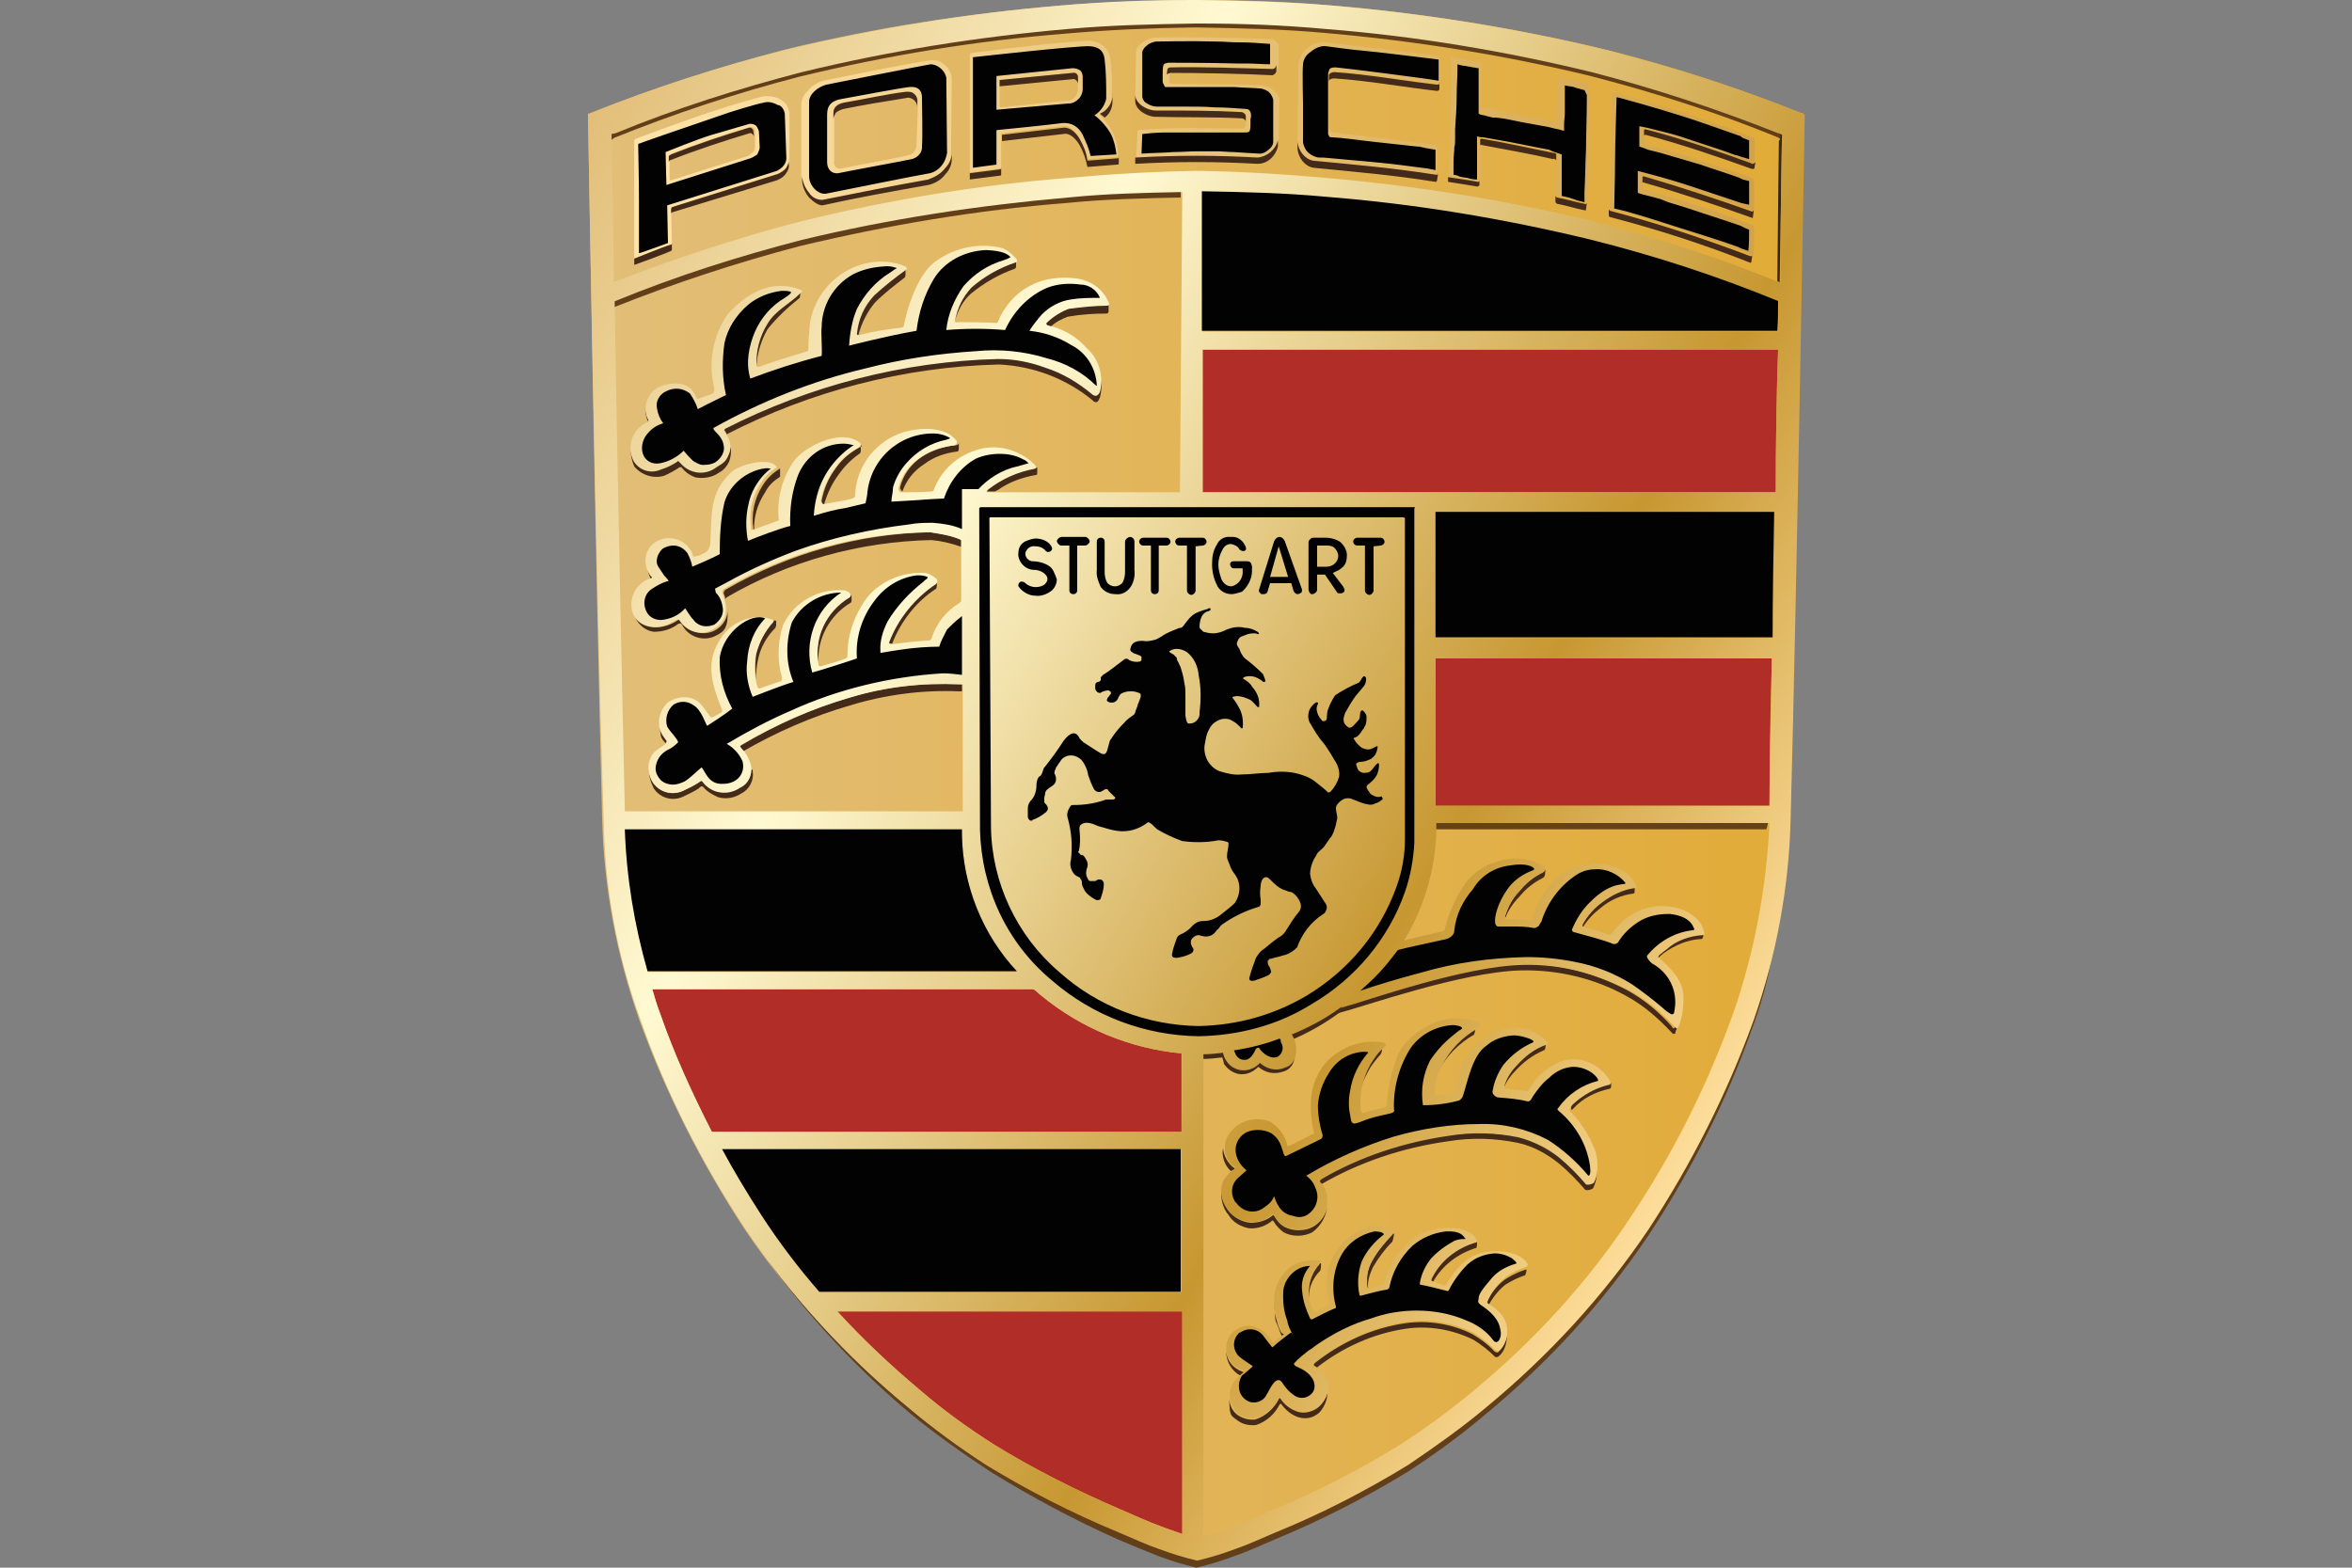
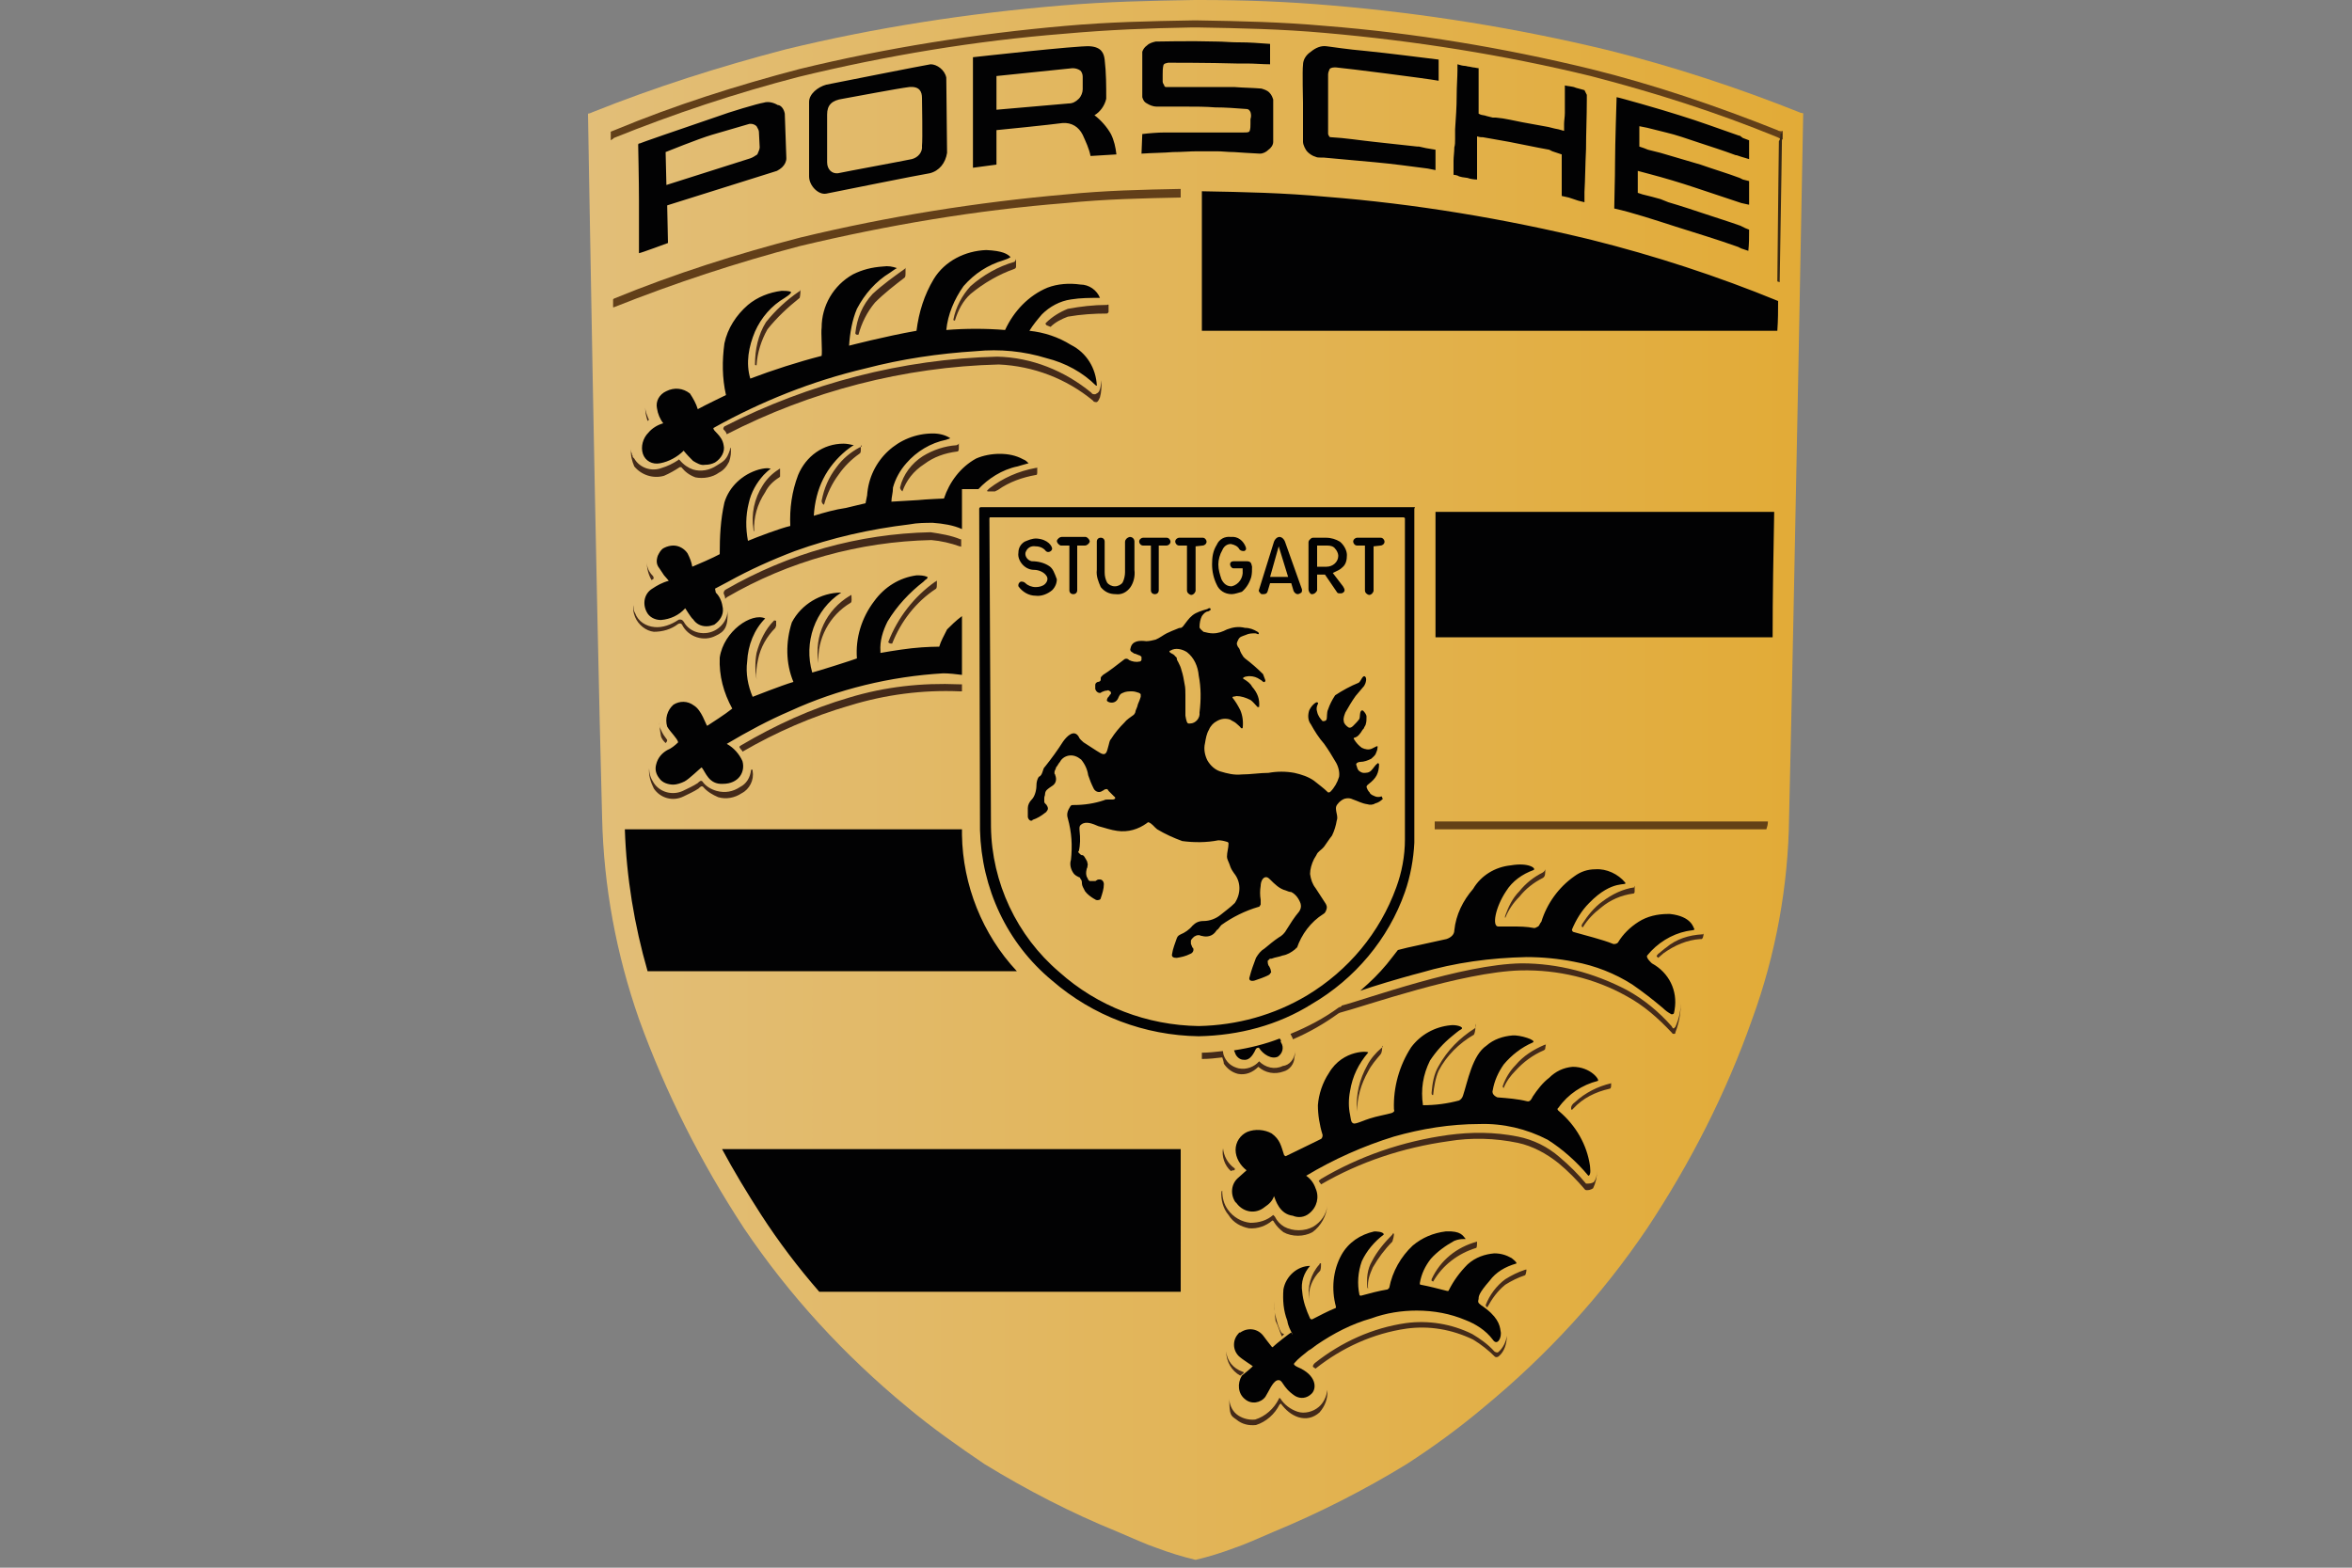
<svg xmlns="http://www.w3.org/2000/svg" version="1.1" id="Livello_1" x="0px" y="0px" viewBox="0 0 300 200" style="enable-background:new 0 0 300 200;" xml:space="preserve">
  <rect x="0" y="0" width="300" height="200" fill="#808080" stroke="none" />
  <style type="text/css">
	.st0{fill:url(#SVGID_1_);}
	.st1{fill:#B12D28;}
	.st2{fill-rule:evenodd;clip-rule:evenodd;fill:#623F19;}
	.st3{fill-rule:evenodd;clip-rule:evenodd;fill:#644116;}
	.st4{fill-rule:evenodd;clip-rule:evenodd;fill:#442A19;}
	.st5{fill-rule:evenodd;clip-rule:evenodd;fill:#352715;}
	.st6{fill:url(#SVGID_2_);}
	.st7{fill-rule:evenodd;clip-rule:evenodd;fill:url(#SVGID_3_);}
	.st8{fill:#020203;}
</style>
  <g>
    <linearGradient id="SVGID_1_" gradientUnits="userSpaceOnUse" x1="75.048" y1="20.696" x2="230.15" y2="20.696" gradientTransform="matrix(1 0 0 1 0 78.784)">
      <stop offset="0" style="stop-color:#E2BE78" />
      <stop offset="1" style="stop-color:#E2AB37" />
    </linearGradient>
    <path class="st0" d="M229.7,14.4c-8-3.2-16.2-5.9-24.6-8c-11.6-2.8-23.4-4.7-35.2-5.7c-5.8-0.5-11-0.7-17-0.7h-0.5   c-5.8,0.1-11.1,0.2-17,0.7c-11.9,1-23.7,2.8-35.2,5.6c-8.4,2.2-16.6,4.8-24.6,8c-0.4,0.2-0.6,0.2-0.6,0.2s1,60.1,1.8,89.8   c0.2,8.8,1.8,17.4,4.7,25.7c3.4,9.4,7.9,18.3,13.4,26.7c5.8,8.6,12.8,16.2,20.8,22.8c3.1,2.6,6.5,5,9.9,7.3   c5.4,3.3,11,6.2,16.9,8.6c1.9,0.8,3.6,1.6,5.1,2.1c1.6,0.6,3.2,1.1,4.9,1.5c1.7-0.4,3.3-0.9,4.9-1.5c1.5-0.5,3.2-1.3,5.1-2.1   c5.8-2.4,11.5-5.3,16.9-8.6c3.4-2.2,6.7-4.6,9.9-7.3c8-6.6,15-14.2,20.8-22.8c5.5-8.3,10.1-17.3,13.4-26.7c3-8.2,4.6-17,4.7-25.7   c0.7-29.8,1.8-89.8,1.8-89.8C230.1,14.5,229.9,14.4,229.7,14.4z" />
-     <path class="st1" d="M150.8,167.3h-44c3.3,3.6,6.8,6.9,10.5,10c3,2.6,6.2,4.9,9.5,7c5.2,3.2,10.6,5.9,16.2,8.3   c1.8,0.8,3.4,1.5,5,2.1c1,0.4,2,0.7,2.8,1L150.8,167.3L150.8,167.3z M150.8,134.4c-6.6-0.6-12.9-3.2-18-7.4c-0.3-0.2-0.6-0.6-1-0.8   H83.2c0.3,1,0.6,2.1,1,3.1c1.8,5.2,4.1,10.2,6.6,15.1h59.9V134.4z M226,84h-42.9v3.4v15.4h42.6C225.7,97.3,225.8,90.8,226,84   L226,84z M226.8,44.6h-73.4v18.2h73.1C226.5,56.4,226.6,50.3,226.8,44.6L226.8,44.6z" />
    <g id="schatten">
      <path class="st2" d="M226,122.6L226,122.6L226,122.6L226,122.6z" />
-       <path class="st2" d="M210.2,156.7c-5.8,8.6-12.8,16.2-20.8,22.8c-3.1,2.6-6.5,5-9.9,7.3c-5.4,3.3-11,6.2-16.9,8.6    c-1.9,0.8-3.6,1.6-5.1,2.1c-1.6,0.6-3.2,1.1-4.9,1.5c-1.7-0.4-3.3-0.9-4.9-1.5c-1.5-0.5-3.2-1.3-5.1-2.1    c-5.8-2.4-11.5-5.3-16.9-8.6c-3.4-2.2-6.7-4.6-9.9-7.3c-6.6-5.4-12.6-11.7-17.8-18.6l0.2,0.3c5.2,7.1,11.3,13.6,18.1,19.3    c3.2,2.6,6.6,5,10.1,7.3c5.2,3.2,10.6,6.1,16.2,8.6c1.9,0.8,3.6,1.5,5.1,2.1c1.6,0.6,3.2,1.1,4.9,1.5c1.7-0.4,3.3-0.9,4.9-1.5    c1.5-0.5,3.2-1.3,5.1-2.1c5.8-2.4,11.5-5.3,16.9-8.6c3.4-2.2,6.7-4.6,9.9-7.3c8-6.6,15-14.2,20.8-22.8    c5.5-8.3,10.1-17.4,13.4-26.8c1-2.7,1.8-5.5,2.3-8.3c-1,3.8-2.3,7.4-2.3,7.4C220.3,139.5,215.7,148.4,210.2,156.7z" />
      <path class="st2" d="M226.9,16.7l-0.2-0.1c-7.8-3.1-15.7-5.8-23.8-7.8c-11.1-2.7-22.5-4.6-33.9-5.5c-5.6-0.5-10.6-0.6-16.3-0.7    h-0.5c-5.6,0.1-10.7,0.2-16.3,0.7c-11.4,1-22.8,2.8-33.9,5.5c-8,2.1-15.9,4.6-23.6,7.8l-0.5,0.2v1.1c0.1-0.1,0.2-0.1,0.3-0.2    l0.1-0.1c7.7-3.1,15.5-5.7,23.6-7.8c11.1-2.7,22.5-4.6,33.9-5.5c5.6-0.5,10.6-0.7,16.3-0.8h0.6c5.6,0.1,10.7,0.2,16.3,0.7    c11.4,1,22.8,2.8,33.9,5.5c8.1,2.1,16,4.6,23.8,7.8l0.2,0.1c0.2,0.1,0.3,0.2,0.5,0.2v-1.1C227.2,16.8,227,16.7,226.9,16.7z" />
      <path class="st2" d="M136,25.9c5-0.5,9.7-0.6,14.6-0.7v-1.1c-5,0.1-9.6,0.2-14.6,0.7c-11.4,1-22.7,2.8-33.9,5.5    c-8.1,2.1-16,4.6-23.8,7.8l-0.1,0.1v1h0.1c7.8-3.1,15.7-5.7,23.7-7.8C113.3,28.7,124.6,26.8,136,25.9z" />
      <path class="st3" d="M183,105.8h42.3c0.1-0.3,0.2-0.6,0.2-1H183V105.8z" />
      <path class="st4" d="M205.5,138.1v0.4c0,0.3-0.1,0.4-0.2,0.4c-1.8,0.4-3.4,1.2-4.6,2.5c-0.1,0.1-0.2,0.2-0.2,0.2l-0.1-0.1    c0,0,0-0.1,0-0.2c0-0.2,0.2-0.5,0.5-0.7c1.3-1.2,2.9-2,4.6-2.4C205.4,138.3,205.5,138.2,205.5,138.1z M197,133.3    c-1.4,0.6-2.7,1.4-3.7,2.6c-0.7,0.7-1.3,1.7-1.6,2.6c0,0-0.1,0.2,0.1,0.3c0.3-0.8,0.9-1.6,1.5-2.2c1-1.1,2.2-2,3.6-2.6    c0.2-0.1,0.2-0.2,0.2-0.3l0.1-0.6l0,0C197.2,133.2,197.2,133.3,197,133.3L197,133.3z M188.1,131.2c-1.9,1.2-3.5,2.8-4.6,4.8    c-0.6,1-0.8,2.2-0.9,3.4c0,0.2,0,0.2,0.1,0.3h0.1c0.1-1,0.3-2.2,0.7-3.1c1-1.9,2.6-3.5,4.5-4.6c0.2-0.4,0.2-0.9,0.2-1.4    C188.3,130.9,188.2,131.1,188.1,131.2L188.1,131.2z M176.2,133.7c-0.7,0.6-1.4,1.4-1.8,2.2c-1,1.8-1.5,3.8-1.3,5.9    c0-1.8,0.5-3.5,1.4-5.1c0.4-0.8,1-1.5,1.6-2.2c0.2-0.3,0.2-0.7,0.2-1.1l0,0C176.4,133.5,176.4,133.6,176.2,133.7L176.2,133.7z     M157.4,149.3c0.1,0,0.1-0.1,0.1-0.2c0,0,0-0.1-0.1-0.1c-0.8-0.6-1.3-1.5-1.4-2.5l0,0c-0.2,1,0.2,2.2,1,2.9    C157.2,149.3,157.3,149.3,157.4,149.3L157.4,149.3z M196.8,111.3c-1.2,0.6-2.2,1.4-3,2.4c-0.9,0.9-1.4,2-1.8,3.1    c0,0.1-0.1,0.2,0,0.3l0,0c0.4-1,1-1.9,1.8-2.7c0.8-1,1.8-1.8,3-2.4c0.3-0.2,0.3-0.5,0.3-1.1l0,0    C197,111.2,196.9,111.2,196.8,111.3L196.8,111.3z M208.5,113.2c-1.5,0.2-2.9,0.9-4.1,1.8c-1,0.7-1.9,1.8-2.6,2.9    c0,0.1-0.2,0.3,0.1,0.4c0.6-1,1.4-1.8,2.3-2.5c1.2-1,2.6-1.6,4.1-1.8c0.2,0,0.2-0.2,0.2-0.3V113l0,0    C208.6,113.2,208.6,113.2,208.5,113.2L208.5,113.2z M217.3,119c0,0.2-0.1,0.2-0.2,0.2c-1.7,0.1-3.3,0.6-4.6,1.7    c-0.3,0.2-0.6,0.5-1,0.8c-0.2,0.2-0.2,0.3-0.2,0.3c0.1,0.1,0.2,0.2,0.2,0.2c0.2-0.2,0.5-0.4,0.7-0.6c1.4-1,3-1.7,4.7-1.8    C217.2,119.9,217.3,119.4,217.3,119L217.3,119z M165.2,134L165.2,134c0,0.1,0,0.1,0,0.2c-0.1,0.9-0.7,1.7-1.6,1.8    c-1,0.5-2.2,0.2-3-0.6c-0.6,0.7-1.6,1.1-2.6,0.9c-0.8-0.2-1.4-0.6-1.8-1.4c-0.2-0.4-0.2-0.7-0.2-0.8h-0.1    c-0.9,0.1-1.8,0.2-2.6,0.2v0.8c0.9,0,1.8-0.1,2.6-0.2l0,0c0.1,0.3,0.2,0.6,0.2,0.8c0.4,0.6,1,1.1,1.8,1.3c1,0.2,1.9-0.2,2.6-0.9    c0.9,0.8,2.1,1,3.2,0.6c0.8-0.2,1.4-1,1.4-1.8C165.2,134.6,165.2,134.3,165.2,134L165.2,134z M167.5,156.5c-1.1,0.6-2.6,0.6-3.7,0    c-0.5-0.3-0.9-0.7-1.2-1.3c-0.1-0.1-0.2-0.2-0.2-0.2c-0.8,0.7-1.8,1-2.9,1c-1.1-0.1-2.2-0.7-2.9-1.7c-0.5-0.7-0.7-1.5-0.7-2.4    l-0.1,0.1c-0.1,1,0.2,2.2,0.9,3c0.6,1,1.6,1.5,2.6,1.7c1.1,0.1,2.2-0.3,3-1c0,0,0.2,0.1,0.2,0.2c0.3,0.5,0.7,0.9,1.2,1.3    c1.1,0.6,2.6,0.6,3.7,0c1.1-0.8,1.8-2.1,1.9-3.4C169.2,154.9,168.5,155.9,167.5,156.5z M194.5,162c-0.9,0.3-1.7,0.7-2.5,1.2    c-1.1,0.8-2,2-2.5,3.3c0,0,0,0.1,0.1,0.2l0.1,0.1c0.6-1.1,1.3-2.1,2.3-2.9c0.8-0.5,1.6-0.9,2.5-1.2c0.1,0,0.2-0.5,0.2-0.7    C194.7,161.9,194.6,162,194.5,162L194.5,162z M188.4,158.4C188.4,158.5,188.4,158.5,188.4,158.4c-2.6,0.7-4.7,2.4-5.8,4.8v0.2    l0.2,0.1c1.2-2.1,3.2-3.6,5.5-4.3C188.4,159.1,188.4,158.7,188.4,158.4L188.4,158.4z M177.6,157.5c-1,1-2,2.2-2.6,3.4    c-0.6,1-0.7,2.2-0.6,3.3c0,0.1,0.1,0.2,0.1,0.2l0,0c-0.1-1,0.2-1.8,0.6-2.7c0.7-1.2,1.5-2.3,2.5-3.3c0.1-0.3,0.2-0.7,0.2-1    C177.7,157.3,177.6,157.4,177.6,157.5L177.6,157.5z M168.3,161.3c-1.1,1.2-1.6,2.9-1.3,4.6l0,0c-0.2-1.4,0.4-2.8,1.4-3.8    c0.1-0.3,0.1-0.6,0.1-0.9C168.4,161.1,168.3,161.2,168.3,161.3z M163.5,170.5l0.2-0.2c0.2-0.1-0.1-0.2-0.2-0.2    c-0.4-0.6-0.6-1.4-0.8-2.2c-0.2-0.6-0.2-1.3-0.2-1.9l0,0c0,0.8,0.1,1.7,0.2,2.5C163,169.1,163.2,169.8,163.5,170.5L163.5,170.5z     M168.2,179.5c-0.7,0.6-1.8,0.9-2.7,0.6c-0.9-0.3-1.7-0.9-2.2-1.7c-0.1-0.1-0.2,0-0.2,0.1c-0.6,1.2-1.7,2.2-3,2.6    c-0.9,0.1-1.8-0.2-2.4-0.7c-0.6-0.5-0.9-1.3-0.9-2l0,0c0,2.2,0.2,2.2,0.9,2.7c0.7,0.6,1.6,0.8,2.5,0.7c1.3-0.4,2.4-1.4,3-2.6    c0,0,0.2-0.2,0.2-0.1c0.6,0.8,1.3,1.4,2.2,1.7c1,0.3,1.9,0.1,2.7-0.6c0.7-0.8,1.1-1.8,1-2.9C169.2,178.2,168.8,179,168.2,179.5    L168.2,179.5z M158.2,175.5l0.4-0.3c0.1-0.1,0-0.2-0.1-0.2c-1.2-0.4-2-1.4-2.1-2.6l0,0C156.4,173.7,157.1,174.9,158.2,175.5    L158.2,175.5z M82.6,53.7L82.6,53.7c0.2-0.1,0.2-0.2,0.1-0.3l0,0c-0.2-0.5-0.4-1-0.4-1.4l0,0V52C82.3,52.6,82.4,53.1,82.6,53.7    L82.6,53.7z M84.9,94.8L84.9,94.8c0.2-0.2,0.2-0.3,0.2-0.4c-0.3-0.4-0.6-0.8-0.8-1.3c-0.2-0.3-0.2-0.6-0.2-1l0,0    c0,0.6,0.1,1.2,0.2,1.8C84.4,94.3,84.7,94.6,84.9,94.8L84.9,94.8z M95.8,98.2L95.8,98.2c-0.1,1-0.6,1.8-1.4,2.2    c-0.9,0.6-1.9,0.8-3,0.5c-0.7-0.2-1.4-0.6-1.8-1.2c-0.2-0.2-0.4,0-0.6,0.2c-0.6,0.4-1.3,0.7-1.9,1c-1.3,0.6-2.9,0.2-3.7-1    c-0.4-0.6-0.6-1.2-0.6-1.9l0,0c-0.1,0.9,0.2,1.8,0.6,2.6c0.8,1.2,2.4,1.7,3.8,1c0.6-0.3,1.3-0.6,1.9-1c0.2-0.2,0.4-0.4,0.6-0.2    c0.5,0.6,1.2,1,1.9,1.3c1,0.3,2.1,0.1,3-0.5c1-0.5,1.6-1.7,1.4-2.8V98.2z M92.8,77.9c0,1-0.6,1.9-1.4,2.4c-1.4,0.9-3.4,0.5-4.2-1    l-0.1-0.1c-0.1-0.2-0.5-0.2-0.6-0.1c-0.9,0.6-2,1-3,0.9c-1.1-0.1-2.1-0.7-2.5-1.8c-0.2-0.3-0.2-0.6-0.2-1c-0.1,0.5,0,1,0.2,1.5    c0.4,1,1.4,1.8,2.4,1.9c1.1,0,2.2-0.3,3.1-1c0.2-0.1,0.4-0.1,0.5,0.1c0.8,1.6,2.8,2.2,4.3,1.4C92.4,80.6,92.9,80,92.8,77.9    L92.8,77.9z M83.1,74c0.1,0,0.1-0.1,0.2-0.1c0.1-0.1,0.1-0.2,0-0.4c-0.5-0.5-0.8-1.1-0.8-1.8C82.5,72.5,82.7,73.3,83.1,74L83.1,74    z M98.7,79.2c-1.1,1.1-1.8,2.6-2.2,4.1c-0.2,1.1-0.2,2.2,0,3.4c-0.1-0.9,0-1.7,0.2-2.6c0.3-1.5,1.1-2.9,2.2-4    c0-0.1,0.1-0.2,0.1-0.3v-0.6l0,0C98.7,79.1,98.7,79.2,98.7,79.2L98.7,79.2z M108.4,76c-3,1.8-4.6,5.1-4,8.6l0,0    c-0.2-3.1,1.4-6.1,4.1-7.7c0.2-0.1,0.1-0.6,0.1-1l0,0C108.5,75.9,108.5,76,108.4,76L108.4,76z M113.3,81.9c0,0.1,0.2,0.2,0.3,0.2    h0.2c1.1-2.8,3-5.3,5.6-7c0.1-0.1,0.1-0.4,0.1-0.6v-0.5c0,0.1-0.1,0.2-0.2,0.2C116.6,76.1,114.5,78.8,113.3,81.9L113.3,81.9z     M99.3,59.9c-0.8,0.5-1.5,1.2-2,2c-1.1,1.7-1.5,3.7-1.2,5.6c0,0.1,0,0.2,0.1,0.3l0,0c-0.1-1.8,0.4-3.5,1.4-5    c0.4-0.8,1-1.4,1.8-1.9l0.1-0.1v-1C99.4,59.8,99.4,59.8,99.3,59.9L99.3,59.9z M109.6,57.1c-1.1,0.6-2.1,1.4-2.9,2.5    c-1,1.3-1.6,2.7-1.9,4.3c0,0.2,0.1,0.4,0.3,0.5c0.4-1.4,1-2.7,1.9-3.9c0.7-1,1.6-1.9,2.6-2.6c0.2-0.1,0.2-0.3,0.2-0.6v-0.5l0,0    C110,56.9,109.9,57,109.6,57.1L109.6,57.1z M122,56.8c-1.5,0.1-3,0.6-4.3,1.4c-1.4,0.9-2.5,2.3-2.9,4c0,0.2,0.2,0.4,0.3,0.5    c0.5-1.4,1.4-2.6,2.8-3.5c1.2-0.9,2.6-1.4,4.2-1.6c0.2,0,0.2-0.3,0.2-0.5v-0.6l0,0C122.3,56.7,122.2,56.7,122,56.8L122,56.8z     M126.9,62.7l0.4-0.2c1.4-1,3.1-1.6,4.8-1.9c0.2,0,0.2-0.1,0.2-0.5v-0.5c0,0.1-0.1,0.1-0.2,0.1c-2.2,0.4-4.2,1.3-5.9,2.6    c-0.2,0.2-0.5,0.4-0.1,0.4L126.9,62.7z M101.9,37.2c-1.6,1.1-3,2.4-4.2,3.9c-1,1.6-1.4,3.5-1.4,5.4c0,0.1,0.1,0.1,0.2,0.1    c0.1-1.6,0.6-3.2,1.4-4.6c1.2-1.5,2.6-2.8,4.1-4c0.1-0.4,0.1-0.8,0.1-1.2l0,0C102.1,37,102.1,37.1,101.9,37.2z M115.5,34.1    c0,0.1,0,0.1-0.1,0.2c-1.4,1-2.8,2-4.1,3.2c-1.3,1.4-2,3.1-2.2,5c0,0.1,0.1,0.2,0.2,0.2h0.2c0.4-1.5,1.1-2.9,2.1-4.1    c1.2-1.2,2.5-2.2,3.8-3.2c0.1-0.1,0.1-0.4,0.1-0.5L115.5,34.1L115.5,34.1z M129.4,33.4c-2.1,0.6-4,1.7-5.6,3.1    c-1.1,1.2-1.9,2.7-2.2,4.3c0,0.1,0.2,0.1,0.2,0.1c0.4-1.3,1-2.5,2-3.4c1.7-1.4,3.6-2.5,5.6-3.2c0.2-0.1,0.2-0.2,0.2-0.4    c0-0.2,0-0.9,0-0.9l0,0C129.6,33.1,129.5,33.3,129.4,33.4L129.4,33.4z M141.2,38.9c-1.7,0-3.4,0.2-5,0.5c-1,0.4-2,1-2.8,1.8    c-0.1,0.1,0,0.2,0.1,0.3l0,0l0.5,0.2c0.6-0.6,1.4-1,2.2-1.3c1.7-0.3,3.4-0.4,5-0.4c0.1,0,0.2-0.2,0.2-0.2v-0.9    C141.4,38.8,141.2,38.9,141.2,38.9L141.2,38.9z M93.1,57.4c-0.4,1.2-0.7,1.4-1.7,2c-0.9,0.6-2,0.8-3,0.5c-0.6-0.2-1.2-0.6-1.7-1.2    c-0.1-0.1-0.2-0.1-0.2,0c-0.6,0.4-1.4,0.8-2.1,1c-1.3,0.5-2.8,0-3.5-1.2c0,0-0.1-0.1-0.2-0.2v-0.1c0-0.1-0.1-0.2-0.1-0.2v-0.1    c0-0.1-0.1-0.2-0.1-0.3v-0.1c0-0.2,0-0.2,0-0.4c0,0.1,0,0.2,0,0.2c-0.1,0.7,0.1,1.5,0.4,2.2c0.9,1.1,2.4,1.6,3.8,1.2    c0.7-0.3,1.4-0.7,2-1.1c0.1,0,0.2,0,0.2,0c0.5,0.6,1,1,1.8,1.3c1,0.2,2.2,0,3-0.6c0.6-0.3,1-0.8,1.3-1.4c0.2-0.6,0.3-1.2,0.2-1.8    C93.1,57.2,93.1,57.3,93.1,57.4L93.1,57.4z M140.2,49.9c-0.1,0.2-0.3,0.3-0.5,0.4c-0.2,0-0.4,0-0.5-0.2c-3.4-2.8-7.6-4.5-12-4.6    c-12.1,0.3-24,3.4-34.8,8.9c-0.1,0.1-0.2,0.3-0.1,0.4c0.2,0.2,0.3,0.3,0.4,0.6c10.7-5.5,22.6-8.6,34.7-8.9c4.4,0.2,8.6,1.8,12,4.6    c0.1,0.2,0.3,0.2,0.5,0.2c0.2-0.1,0.3-0.4,0.4-0.6c0.2-0.7,0.2-1.4,0.2-2.2C140.4,49.1,140.4,49.5,140.2,49.9L140.2,49.9z     M122.5,68.8c-1.2-0.5-2.5-0.7-3.8-0.9c-9.2,0.2-18.1,2.7-26.1,7.3c-0.2,0.1-0.3,0.3-0.3,0.5c0.1,0.2,0.2,0.5,0.2,0.7    c0.1-0.1,0.2-0.2,0.2-0.2c7.9-4.6,16.9-7.1,26.1-7.3c1.2,0.1,2.5,0.4,3.6,0.8c0.1,0,0.2,0,0.2,0.1v-1    C122.6,68.8,122.6,68.8,122.5,68.8L122.5,68.8z M122.7,87.1L122.7,87.1v0.2c-0.2,0-0.2,0-0.4,0c-4.7-0.2-9.4,0.3-14,1.7    c-4.8,1.4-9.4,3.5-13.8,6.1c-0.3,0.2-0.2,0.2,0,0.5c0.1,0.1,0.2,0.2,0.2,0.3c4.3-2.5,8.9-4.5,13.7-5.9c4.6-1.4,9.3-2,14-1.8    c0.2,0,0.2,0,0.3,0L122.7,87.1z M170.8,128.5c-1.9,1.4-4,2.5-6.2,3.4l0,0l0.3,0.6v0.1c2.1-0.9,4-2,5.8-3.3l0,0l0.2-0.1    c3.1-0.8,15.5-5.2,23.1-5.4c4.7-0.1,9.4,1,13.5,3.3c2.2,1.2,4,2.8,5.7,4.6c0.1,0.1,0.1,0.2,0.3,0.2c0.2,0,0.2-0.1,0.2-0.2    c0.5-1.3,0.7-2.6,0.7-4c0,1.1-0.2,2.2-0.7,3.3c-0.1,0.1-0.2,0.2-0.2,0.2c-0.2,0-0.2-0.2-0.3-0.3c-1.6-1.8-3.5-3.4-5.7-4.6    c-4.2-2.2-8.8-3.4-13.4-3.4c-7.6,0.1-19.9,4.6-23,5.4C171.2,128.4,170.9,128.5,170.8,128.5L170.8,128.5z M203.3,150.8    c-0.3,0.2-0.6,0.2-1,0.2c-1-1.2-2.1-2.3-3.4-3.4c-1.5-1.3-3.3-2.2-5.3-2.6c-3-0.6-5.9-0.6-8.9-0.2c-5.8,0.8-11.3,2.7-16.2,5.6    c-0.2,0.2-0.4,0.2-0.2,0.4c0.1,0.2,0.2,0.2,0.2,0.3c5-2.9,10.5-4.7,16.2-5.5c3-0.5,6-0.4,8.9,0.2c1.9,0.4,3.7,1.4,5.2,2.6    c1.2,1,2.3,2.1,3.4,3.4c0.3,0.1,0.7,0,1-0.2c0.3-0.6,0.5-1.4,0.5-2.2l0,0C203.7,149.9,203.6,150.4,203.3,150.8L203.3,150.8z     M191.1,172.5c-0.1,0.1-0.4,0-0.5-0.1c-0.8-0.9-1.8-1.6-2.8-2.2c-2.6-1.3-5.6-1.8-8.5-1.4c-4.2,0.6-8.2,2.4-11.6,5.1    c-0.2,0.2-0.3,0.4-0.2,0.5l0.3,0.2c3.4-2.7,7.4-4.5,11.6-5.1c2.9-0.4,5.8,0.1,8.5,1.4c1,0.6,2,1.4,2.8,2.2c0.2,0.1,0.4,0,0.5-0.1    c0.7-0.6,1-1.6,1-2.6C192.1,171.2,191.7,172,191.1,172.5L191.1,172.5z" />
      <path class="st5" d="M227,36c0.2-11.3,0.3-19,0.3-19s-0.2,0-0.2,0.1s0,0.7-0.2,0.9c0,0-0.1,7.3-0.2,17.9L227,36z" />
    </g>
    <linearGradient id="SVGID_2_" gradientUnits="userSpaceOnUse" x1="63.49" y1="-44.119" x2="226.694" y2="50.106" gradientTransform="matrix(1 0 0 1 0 78.784)">
      <stop offset="0" style="stop-color:#E2BE78" />
      <stop offset="0.34" style="stop-color:#FFF9D2" />
      <stop offset="0.75" style="stop-color:#C79731" />
      <stop offset="0.995" style="stop-color:#FCDC99" />
    </linearGradient>
-     <path class="st6" d="M179.1,120l0.7-0.2l4.2-1c0.2,0,0.3-0.2,0.3-0.3c0.5-2.1,1.4-4,2.6-5.8c1-1.3,2.3-2.2,3.8-2.7   c2.1-0.8,4.4-0.6,6.2,0.5c0.2,0.2,0.2,0.4,0.1,0.6c-0.1,0.1-0.1,0.1-0.2,0.2c-1.2,0.5-2.2,1.4-3,2.4c-0.9,0.9-1.5,2-1.8,3.1   c0,0.2-0.1,0.3,0.1,0.4c0.2,0.2,2.2,0,3,0.2c0.2,0,0.2-0.1,0.3-0.2c0.6-2.2,1.9-4.2,3.7-5.6c1.8-1.4,4.2-1.8,6.5-1.1   c1.4,0.3,2.5,1.2,3.1,2.5c0.1,0.1,0.1,0.3-0.2,0.3c-1.5,0.2-2.9,0.9-4.1,1.8c-1,0.7-1.9,1.7-2.5,2.8c0,0.1-0.2,0.3,0.2,0.4   c1,0.2,2.1,0.6,3,0.9c0.1,0.2,0.4,0,0.5-0.1c1.2-1.8,3-3,5.1-3.4c3.1-0.5,6.1,0.9,6.6,3c0.1,0.3,0.2,0.6-0.1,0.6   c-1.7,0.1-3.4,0.7-4.6,1.8c-0.3,0.2-0.6,0.5-0.9,0.7c-0.2,0.2-0.2,0.3-0.2,0.3c0.7,0.7,3,2.4,3.2,4.7c0.1,1.4-0.1,3-0.6,4.2   c-0.1,0.1-0.2,0.2-0.2,0.2c-0.2,0-0.2-0.2-0.3-0.2c-1.6-1.8-3.5-3.4-5.7-4.6c-4.2-2.2-8.8-3.4-13.5-3.3c-7.6,0.1-20.1,4.6-23.1,5.4   l-0.2,0.1C170.9,128.6,172.6,126.8,179.1,120z M198.9,135.5c-1.6,0.7-3,1.9-3.8,3.4c-0.1,0.1-0.2,0.4-0.3,0.3   c-0.7-0.1-2-0.2-2.7-0.3c-0.3,0-0.2-0.3-0.2-0.4c0.3-1,0.9-1.9,1.6-2.6c1-1.1,2.2-2.1,3.7-2.6c0.1,0,0.2-0.1,0.2-0.2V133   c-1-1.1-2.3-1.8-3.8-1.9c-1.9-0.1-3.8,0.6-5.1,2c-1.6,1.7-2.6,3.8-2.8,6.2c-0.1,0.2-0.2,0.2-0.3,0.2c-0.8,0.2-1.5,0.2-2.3,0.2   c-0.1,0-0.1-0.2-0.1-0.3c0-1.2,0.3-2.3,0.9-3.4c1-2,2.6-3.7,4.6-4.8c0.3-0.2,0.3-0.6,0.2-0.7c-2.3-1-5-0.7-7.1,0.7   c-1.4,0.8-2.6,1.9-3.3,3.4c-0.8,2.1-1.3,4.2-1.4,6.4c-0.1,0.2-0.2,0.2-0.3,0.3c-1,0.2-1.8,0.4-2.8,0.7c-0.1,0-0.2-0.1-0.2-0.2   c-0.3-2.1,0.2-4.2,1.2-6c0.5-0.8,1-1.6,1.8-2.2c0.2-0.1,0.2-0.3,0.1-0.4c-0.1-0.1-0.2-0.2-0.2-0.2c-1.8-0.3-3.8,0-5.4,1   c-2.1,1.1-3.4,3.2-3.8,5.5c-0.2,1.7-0.1,3.3,0.3,5c0,0.1,0.1,0.2-0.2,0.2c-0.6,0.3-2.3,1.2-3,1.5c0,0-0.2,0.1-0.2-0.1   c-0.3-1.3-1.1-2.3-2.2-3c-1.2-0.5-2.6-0.4-3.7,0.2c-0.8,0.4-1.4,1.1-1.8,1.8c-0.6,1.4-0.2,3,1,3.8c0.1,0.1,0.2,0.2,0,0.2   c-0.7,0.4-0.7,0.5-1.4,1.4c-0.6,1.2-0.4,2.6,0.4,3.7c0.6,1,1.7,1.5,2.8,1.7c1.1,0.1,2.2-0.2,3-1c0,0,0.2,0.1,0.2,0.2   c0.3,0.5,0.7,0.9,1.2,1.3c1.2,0.6,2.6,0.6,3.8,0c1.2-0.7,1.9-2.1,1.8-3.4c0-0.8-0.3-1.6-0.9-2.2c-0.1-0.2,0-0.2,0.2-0.4   c5-2.9,10.6-4.7,16.2-5.5c3-0.5,6-0.4,8.9,0.2c1.9,0.5,3.7,1.4,5.2,2.6c1.2,1,2.3,2.1,3.4,3.4c0.3,0.1,0.7,0,1-0.2   c0.6-1.4,0.6-2.9,0.1-4.3c-0.7-1.8-1.8-3.5-3.2-4.9c0,0,0-0.1,0-0.2c0-0.2,0.2-0.4,0.4-0.6c1.3-1.2,2.9-2.1,4.6-2.5   c0.2,0,0.3-0.2,0.2-0.4C204.2,135.7,201.3,134.5,198.9,135.5L198.9,135.5z M230.2,14.6c0,0-1,60-1.8,89.8   c-0.2,8.7-1.8,17.4-4.7,25.7c-3.4,9.4-7.9,18.3-13.4,26.7c-5.8,8.6-12.8,16.2-20.8,22.8c-3.1,2.6-6.5,5-9.9,7.3   c-5.4,3.3-11,6.2-16.9,8.6c-1.9,0.8-3.6,1.6-5.1,2.1c-1.6,0.6-3.2,1.1-4.9,1.5c-1.7-0.4-3.3-0.9-4.9-1.5c-1.5-0.5-3.2-1.3-5.1-2.1   c-5.8-2.4-11.5-5.3-16.9-8.6c-3.4-2.2-6.7-4.6-9.9-7.3c-8-6.6-15-14.2-20.8-22.8c-5.5-8.3-10.1-17.3-13.4-26.7   c-3-8.2-4.6-17-4.7-25.7C76,74.7,75,14.6,75,14.6s0.2-0.1,0.5-0.2c8-3.2,16.2-5.9,24.6-8c11.6-2.8,23.4-4.7,35.2-5.7   c5.8-0.5,11-0.7,17-0.7h0.5c5.8,0.1,11.1,0.2,17,0.7c11.8,1,23.7,2.9,35.2,5.7c8.4,2.2,16.6,4.8,24.6,8   C229.9,14.5,230.1,14.6,230.2,14.6z M82.6,124h47.1c-4.4-4.7-6.9-11-7-17.4v-0.7h-43C80,112,81,118,82.6,124z M150.8,167.3h-44   c3.3,3.6,6.8,6.9,10.5,10c3,2.6,6.2,4.9,9.5,7c5.2,3.2,10.6,5.9,16.2,8.3c1.8,0.8,3.4,1.5,5,2.1c1,0.4,2,0.7,2.8,1L150.8,167.3   L150.8,167.3z M150.8,146.7H92.2c1.5,2.8,3.2,5.6,5,8.4c2.2,3.4,4.7,6.7,7.4,9.8h46.1V146.7z M150.8,134.4   c-6.6-0.6-12.9-3.2-18-7.4c-0.3-0.2-0.6-0.6-1-0.8H83.2c0.3,1,0.6,2.1,1,3.1c1.8,5.2,4.1,10.2,6.6,15.1h59.9   C150.8,144.4,150.8,134.4,150.8,134.4z M150.8,24.5c-5,0.1-9.6,0.2-14.6,0.7c-11.4,1-22.7,2.7-33.9,5.4c-8.1,2.1-16,4.6-23.8,7.8   c0,0-0.1,0-0.1,0.1c0.3,19.3,0.9,47.3,1.3,65h43.1V87.3c-0.2,0-0.2,0-0.4,0c-4.7-0.2-9.4,0.3-14,1.7c-4.8,1.4-9.4,3.4-13.8,6   c-0.3,0.2-0.2,0.2,0,0.5c0.6,0.6,1,1.4,1.2,2.2c0.2,1.1-0.3,2.3-1.4,2.8c-0.9,0.6-1.9,0.8-3,0.5c-0.7-0.2-1.4-0.7-1.8-1.3   c-0.2-0.2-0.3,0.1-0.6,0.2c-0.6,0.4-1.3,0.7-1.9,1c-1.4,0.6-2.9,0.2-3.8-1c-0.8-1.2-0.8-2.8,0.1-3.9c0.4-0.4,1-0.7,1.5-1.1   c0.1-0.1,0.2-0.2,0.1-0.4c-0.3-0.4-0.6-0.8-0.8-1.3c-0.4-1.3,0-2.7,1-3.6c1-0.7,2.4-0.9,3.5-0.3c0.7,0.3,1.3,1.4,1.8,2   c0.1,0.2,0.2,0.2,0.4,0.2l1.1-0.6c0.2-0.1,0.1-0.4,0-0.6c-1.4-3.5-1.8-5.8-0.4-8.3c0.8-1.6,2.2-2.7,3.9-3.1c1-0.3,2.2-0.2,3.1,0.2   c0.1,0.1,0.1,0.2,0,0.3c-1,1.1-1.8,2.6-2.2,4.1c-0.2,1.4-0.2,2.7,0.2,4.1c0.1,0.2,0.2,0.3,0.4,0.2c0.5-0.2,2-0.7,2.6-0.9   c0.2-0.1,0.1-0.4,0.1-0.6c-0.6-2.2-0.5-4.5,0.2-6.6c1.4-2.9,4.4-4.6,7.6-4.4c0.6,0,1.3,0.5,0.9,0.9c-3,1.8-4.6,5.1-4,8.6   c0,0.2,0.2,0.2,0.3,0.2c1-0.3,2.2-0.6,3.2-1c0.2-0.1,0.2-0.3,0.2-0.6c0-2.6,1-5.2,2.6-7.3c1.8-2.1,4.6-3.2,7.4-3   c0.6,0.2,1,0.4,1.4,0.8c0.1,0.2,0.1,0.4-0.1,0.6c-2.7,1.8-4.9,4.5-6,7.5c0,0.1,0.2,0.2,0.2,0.2c1.6-0.2,3.3-0.4,4.9-0.5   c0.2,0,0.2-0.1,0.3-0.2c0.6-1.9,1.8-3.5,3.6-4.6c0.1-0.1,0.2-0.2,0.2-0.2v-7.8c-0.1,0-0.2-0.1-0.2-0.1c-1.2-0.5-2.5-0.7-3.8-0.9   c-9.2,0.1-18.2,2.6-26.2,7.2c-0.2,0.1-0.3,0.3-0.3,0.5c1,2.4,0.4,3.8-1,4.6c-1.5,1-3.4,0.5-4.4-1l0,0c-0.1-0.2-0.3-0.2-0.5-0.1   c-0.9,0.6-2,1-3,0.9c-1.1-0.1-2.1-0.7-2.5-1.8c-0.6-1.8,0.4-3.8,2.2-4.4h0.1c0.2-0.1,0.2-0.2,0-0.3c-1-1.3-0.9-3.2,0.4-4.2   c0.1-0.1,0.2-0.2,0.3-0.2c1.5-0.9,3.5-0.4,4.4,1.1c0.2,0.2,0.2,0.5,0.3,0.7c0.1,0.2,0.1,0.1,0.2,0.1c0.6-0.1,1-0.3,1.5-0.6   c0.2-0.1,0.5-0.8,0.5-1c0.2-4-0.1-6.5,2.6-9.1c1.1-1.1,5-2,5.8-0.8c0.1,0.1,0.1,0.2,0,0.2c-0.9,0.5-1.5,1.2-2,2   c-1.1,1.7-1.5,3.7-1.2,5.6c0,0.1,0,0.4,0.2,0.3c1.1-0.4,2.2-0.8,3.3-1.2c0.1-0.1,0-0.2,0-0.4c-0.2-2.7,0.6-5.4,2.2-7.5   c1.8-1.9,6-3.8,8.2-2c0.2,0.2,0,0.4-0.2,0.6c-1.1,0.6-2.1,1.4-2.8,2.4c-1,1.3-1.7,2.7-2,4.3c0,0.2,0.2,0.6,0.4,0.5   c1-0.2,2.6-0.4,3.6-0.7c0.5-0.2,0.3-0.2,0.4-0.8c0.3-4.2,3.7-7.6,7.8-8c1.4-0.2,2.9-0.1,4.2,0.6c0.3,0.2,0.6,0.5,0.9,0.8   c0.1,0.2,0.1,0.3-0.1,0.5l-0.1,0.1c-1.5,0.2-3,0.6-4.3,1.5c-1.4,0.9-2.5,2.3-2.9,4c0,0.2,0.1,0.5,0.3,0.5c1.2,0,2.7,0,3.9-0.1   c0.2,0,0.3-0.1,0.3-0.2c0.9-2.4,2.8-4.2,5.2-5c2.7-1,5.7-0.2,7.7,1.8c0.2,0.3,0.2,0.4,0,0.5c-2.2,0.4-4.2,1.3-5.9,2.6   c-0.2,0.2-0.5,0.4-0.1,0.4h24.5L150.8,24.5z M170.9,128.6L170.9,128.6c-1.9,1.4-4,2.5-6.2,3.4h0.1l0.3,0.6c0.2,0.6,0.3,1.1,0.2,1.7   c0,0.9-0.6,1.7-1.4,1.9c-1.1,0.5-2.3,0.2-3.2-0.6c-0.6,0.7-1.6,1.1-2.6,0.9c-0.8-0.2-1.4-0.6-1.8-1.4c-0.2-0.4-0.2-0.7-0.2-0.8   c-0.9,0.1-1.8,0.2-2.6,0.2V195v1l0,0c1-0.2,2.3-0.7,3.9-1.3c1.4-0.5,3.1-1.3,5-2.1c5.6-2.3,11-5.1,16.2-8.3c3.4-2.2,6.5-4.5,9.5-7   c7.7-6.4,14.5-13.8,20-22.2c5.4-8.1,9.7-16.7,13-25.9c2.7-7.8,4.2-15.9,4.6-24.2h-42.5v1.4C182.8,115.4,178.3,123.6,170.9,128.6   L170.9,128.6z M226,84h-42.9v3.4v15.4h42.6C225.7,97.3,225.9,90.8,226,84L226,84z M226.4,65.4h-43.3V69v7.8v4.6h43   C226.1,76.2,226.3,70.7,226.4,65.4L226.4,65.4z M226.8,44.6h-73.4v18.2h73.1C226.5,56.4,226.6,50.3,226.8,44.6L226.8,44.6z    M226.9,38.5C226.9,38.5,226.8,38.5,226.9,38.5c-7.8-3.2-15.8-5.8-23.8-7.8c-11.1-2.7-22.5-4.6-33.9-5.5   c-5.4-0.5-10.3-0.6-15.8-0.7v17.8h73.4C226.9,41,226.9,39.7,226.9,38.5L226.9,38.5z M227.3,17.2c-0.2-0.1-0.3-0.2-0.5-0.2   c-7.8-3.1-15.7-5.7-23.8-7.8c-11.1-2.7-22.5-4.6-33.9-5.5C163.6,3.2,158.5,3,152.9,3h-0.5c-5.6,0.1-10.6,0.2-16.2,0.7   c-11.5,1-22.8,2.8-33.9,5.5c-8.1,2.1-16,4.6-23.8,7.8L78,17.1c0,0,0.2,7.7,0.3,18.9c0.1,0,0.1-0.1,0.2-0.1c7.8-3,15.7-5.6,23.8-7.7   c11.1-2.7,22.4-4.6,33.9-5.5c5.6-0.5,10.6-0.8,16.3-0.9h0.5c5.6,0.1,10.6,0.4,16.2,0.9c11.4,1,22.7,2.8,33.9,5.5   c8.1,2.1,16,4.6,23.8,7.8c0.1,0,0.1,0.1,0.2,0.1C227.1,24.9,227.3,17.2,227.3,17.2L227.3,17.2z M187.4,160.5   c-1.2,0.9-2.2,2-2.9,3.3c-0.1,0.1-0.1,0.3-0.2,0.2l-1.8-0.6c0,0,0-0.2,0-0.2c1.2-2.3,3.3-4,5.8-4.7c0.2-0.1,0.1-0.2,0.1-0.2   c-0.9-2.2-5.5-2-7.7-0.6c-2.1,1.4-3.5,3.5-4.1,5.9c0,0.2,0.1,0.3-0.1,0.3c-0.6,0.2-1.3,0.4-1.9,0.5c-0.1,0-0.2-0.1-0.2-0.2   c-0.2-1.1,0-2.2,0.6-3.3c0.7-1.3,1.7-2.4,2.6-3.4c0.2-0.2,0.2-0.4,0-0.5l0,0c-1.3-0.8-3-0.8-4.2,0c-1.8,1-3.3,2.6-3.9,4.6   c-0.4,1.5-0.3,3.2,0.1,4.7c0,0.1,0.1,0.2,0,0.2c-0.6,0.2-1.1,0.6-1.8,0.8c0,0-0.2,0.1-0.2,0c-1.1-2-0.8-4.5,0.7-6.1   c0.2-0.2,0.2-0.3-0.1-0.4c-1.7-0.2-3.3,0.3-4.4,1.6c-1.3,1.5-1.6,3.6-1,5.4c0.2,0.7,0.4,1.5,0.8,2.2c0,0,0.2,0.2,0.2,0.2   c-0.5,0.3-0.8,0.6-1.3,1c0,0-0.1,0.1-0.2,0c-0.5-1-1.4-1.7-2.4-2c-1-0.2-1.9,0.1-2.6,0.7c-1.2,1.2-1.2,3,0,4.2   c0.3,0.3,0.8,0.6,1.3,0.7c0.1,0,0.2,0.1,0.1,0.2c-0.6,0.5-1.2,1-1.6,1.8c-0.5,1.2-0.2,2.5,0.7,3.4c0.6,0.6,1.5,0.9,2.4,0.7   c1.3-0.4,2.4-1.4,3-2.6c0,0,0.2-0.2,0.2-0.1c0.6,0.8,1.3,1.4,2.2,1.7c1,0.3,1.9,0.1,2.7-0.6c1-0.8,1.4-2.2,1-3.3   c-0.4-0.7-1-1.4-1.7-1.8c-0.1-0.1,0-0.3,0.2-0.5c3.4-2.7,7.4-4.5,11.6-5.1c2.9-0.4,5.8,0.1,8.5,1.4c1,0.6,2,1.4,2.8,2.2   c0.1,0.1,0.4,0.2,0.5,0.1c1.3-1.2,1.4-3.2,0.3-4.6c-0.5-0.6-1-1-1.7-1.4c0,0-0.1-0.1-0.1-0.2c0.5-1.3,1.4-2.4,2.5-3.3   c0.8-0.5,1.6-0.9,2.5-1.2c0.2-0.1,0.2-0.2,0.1-0.4C193.7,159.3,189.4,159.2,187.4,160.5z M137.1,35.5c2,0.2,3.7,1.4,4.4,3.3   c0,0.1-0.2,0.2-0.2,0.2c-1.7,0-3.4,0.2-5,0.4c-1,0.4-2,1-2.8,1.8c-0.1,0.1,0,0.2,0.1,0.3l0,0c1.9,0.4,3.7,1.4,5,2.9   c1.6,1.4,2.2,3.6,1.7,5.6c-0.1,0.2-0.2,0.4-0.5,0.5c-0.2,0-0.4-0.1-0.5-0.2c-1.8-1.5-3.8-2.7-6-3.4c-1.9-0.7-3.9-1.1-6-1.1   c-12.1,0.3-24,3.4-34.8,8.9c-0.1,0.1-0.2,0.3-0.1,0.4c0.6,0.7,0.9,1.6,0.7,2.5c-0.4,1.2-0.7,1.4-1.7,2c-1.4,1.1-3.4,0.9-4.6-0.5   c-0.1-0.1-0.1-0.1-0.2-0.2c-0.1-0.1-0.2-0.1-0.2,0c-0.6,0.4-1.4,0.8-2.1,1c-1.3,0.6-2.8,0.1-3.5-1.1c-0.9-1.8-0.2-4,1.7-4.9   c0,0,0,0,0.1,0c0.2-0.1,0.2-0.2,0.1-0.3l0,0c-0.8-1.4-0.2-3.3,1.1-4.1c1.3-0.7,4.2-1.2,5,1.2c0,0.1,0.2,0.2,0.2,0.2l0,0   c0.6-0.2,1.3-0.5,1.9-0.7c0.2-0.1,0.2-0.4,0.2-0.7c-0.8-3.2-0.2-6.6,1.7-9.4c2.7-3,5.9-4.5,9.4-3.1c0.2,0.1,0,0.3-0.1,0.4   c-1.4,1.4-3.2,2.2-4.2,3.9c-1,1.6-1.5,3.5-1.4,5.4c0,0.1,0.2,0.1,0.3,0.1c1.7-0.6,3.8-1.3,5.9-1.9c0.2-0.1,0.4-0.1,0.4-0.2   c0-1.1,0.1-2.2,0.2-3.4c0.5-3.2,2.6-5.9,5.6-7.2c2.1-0.9,4.5-1,6.6-0.1c0.2,0.1,0.2,0.3,0.1,0.4c-1.4,1-2.8,2.1-4.1,3.3   c-1.3,1.4-2,3-2.2,4.9c0,0.1,0.1,0.2,0.1,0.2c1.8-0.5,3.8-0.8,5.6-1c0.2,0,0.3-0.2,0.3-0.3c0.3-1.8,1.7-6.6,4.1-8.2   c2.5-1.8,5.7-2.4,8.6-1.6c0.6,0.3,1.2,0.8,1.7,1.4c0.1,0.2-0.1,0.4-0.2,0.4c-2.1,0.7-4,1.8-5.6,3.2c-1.1,1.2-1.8,2.6-2.1,4.3   c0,0.1,0.2,0.2,0.3,0.1c1.6,0,3.3,0,5,0.1c0.1,0,0.2-0.1,0.2-0.2c0.8-1.9,2.2-3.6,4.2-4.6C133.2,35.5,135.2,35.3,137.1,35.5z" />
    <linearGradient id="SVGID_3_" gradientUnits="userSpaceOnUse" x1="80.81" y1="-59.858" x2="223.783" y2="-59.858" gradientTransform="matrix(1 0 0 1 0 78.784)">
      <stop offset="0" style="stop-color:#FFE4AA" />
      <stop offset="1" style="stop-color:#D2A349" />
    </linearGradient>
-     <path class="st7" d="M205.6,11.7c6.1,1.6,12.1,3.6,18,5.8c0.2,0.1,0.2,0.2,0.2,0.4c0.1,1.3,0,1.4,0,2.7c0,0.3-0.2,0.3-0.5,0.2   c-3.6-1.3-8.7-3.1-13.4-4.3c-0.1,0-0.2,0-0.2,0.1v1.6c0,0.1,0.1,0.2,0.2,0.2c4.8,1.3,9.3,2.8,13.6,4.3c0.1,0,0.2,0.1,0.2,0.2   c0.1,1.3,0.1,2.6,0,3.8c0,0.1,0,0.2-0.1,0.2c-4.2-1.5-9-3.1-13.8-4.5c-0.1,0-0.2,0-0.2,0.1l-0.1,1.5c0,0.1,0.1,0.2,0.2,0.2   c4.6,1.3,9.3,2.7,13.8,4.5c0.1,0.1,0.2,0.2,0.2,0.2c0.1,1.1,0,2.3,0,3.4c0,0.1,0,0.2-0.2,0.2c-5.8-2.2-11.8-4.2-17.9-5.8   c-0.1,0-0.2-0.2-0.2-0.2c0.1-5,0.2-9.7,0.3-14.7C205.5,11.8,205.5,11.7,205.6,11.7L205.6,11.7z M184.8,22.6   c1.3,0.2,2.7,0.4,3.8,0.6c0.1,0,0.3-0.1,0.3-0.2c0-1.7,0-3.7,0-5.3c0-0.1,0.1-0.2,0.2-0.1c3.1,0.6,6.1,1.1,9.1,1.8   c0.1,0,0.4,0.1,0.4,0.2c0,1.8-0.1,3.3-0.1,5.1c0,0.2,0.1,0.2,0.2,0.3c1.2,0.2,2.3,0.6,3.5,0.8c0.3,0.1,0.3,0,0.3-0.1   c0.2-3.8,0.2-9.8,0.3-14.8c0-0.1,0-0.2-0.1-0.2c-1.3-0.3-2.5-0.6-3.8-0.9c-0.1,0-0.2,0.2-0.2,0.3c-0.2,1.8-0.1,3.5-0.2,5.4   c0,0.1,0,0.1-0.1,0.1c-3-0.6-6.3-1.4-9.4-1.9c-0.1,0-0.1-0.2-0.1-0.2c0-1.8,0-3.6,0-5.4c0-0.1-0.1-0.2-0.2-0.2   c-1.2-0.2-2.2-0.4-3.4-0.6l0,0c-0.1,0-0.2,0.1-0.2,0.2C185.2,10,184.9,19.8,184.8,22.6L184.8,22.6z M169,5.4   c-1.7-0.1-3.1,1.1-3.4,2.7l-0.1,10c0.1,1.1,0.9,2.2,2,2.4c5,0.5,10,1,15.7,1.8c0.1,0,0.2-0.1,0.2-0.2v-3.4c0-0.1-0.2-0.2-0.2-0.2   c-3.8-0.5-8.7-1.1-13.2-1.6c-0.2-0.1-0.5-0.3-0.5-0.6V9.5c0-0.3,0.4-0.4,0.7-0.4c4.4,0.3,8.7,1.1,13.1,1.6c0.1,0,0.3-0.1,0.3-0.2   l0.1-3.2c0-0.2-0.1-0.2-0.2-0.2C178.6,6.5,174.9,6.1,169,5.4L169,5.4z M162.3,5L162.3,5c-4.8-0.2-10.1-0.3-15-0.2   c-1,0.1-2.4,0.9-2.4,1.9l-0.1,5.4c0,1.1,1.4,2,2.6,2c3.8,0.1,7.2,0,11,0.2c0.2,0,0.5,0.2,0.5,0.5V16c0,0.2-0.2,0.4-0.3,0.4   c0,0,0,0-0.1,0c-4.3,0-8.9-0.2-13.2,0.2c-0.2,0-0.2-0.1-0.2,0.2l-0.2,3.2v0.2c5.2-0.3,10.4-0.3,15.6,0c1.3,0,2.3-1,2.6-2.2l0.1-5.2   c0-1-1.3-1.8-2.2-1.9c-3.7-0.2-7.8-0.1-11.5-0.2c-0.2,0-0.4-0.2-0.4-0.4l0.1-1.2c0-0.2,0.2-0.3,0.4-0.3c3.7-0.2,9.2,0.1,13,0.2   c0.3-0.1,0.5-0.3,0.5-0.6V5.6C162.8,5.4,162.5,5,162.3,5 M140.2,14.6c1-0.4,1.7-1.4,1.6-2.6c0.1-1.6,0-3.1-0.2-4.7   c-0.2-1.2-1.3-2-2.5-2.1c-3.5,0.1-11.1,1-15.4,1.6v15V22l3.9-0.5c0.1,0,0.1-0.1,0.1-0.2l0,0V17l7.8-0.9c0.7-0.2,1.5,0.4,2.1,1.4   c0.5,0.9,0.8,1.8,1,2.8l3.8-0.3c0.1,0,0.2,0,0.2-0.1C142.7,18,141.7,16,140.2,14.6L140.2,14.6z M137.5,11.4c0,0.6-0.5,1.3-1.1,1.4   l-8.8,0.9l-0.1-0.1v-3.4h0.1l9.2-0.9c0.3-0.1,0.6,0.2,0.7,0.6c0,0,0,0,0,0.1V11.4z M123.8,6.8L123.8,6.8L123.8,6.8L123.8,6.8z    M121.4,9.9c-0.1-0.6-0.4-1.3-0.9-1.6c-0.5-0.5-1.2-0.7-1.9-0.6c-4.5,0.7-9,1.7-13.6,2.6c-0.7,0.2-1.4,0.6-1.9,1.2   c-0.5,0.5-0.8,1-0.9,1.7v9.3c0,0.8,0.3,1.6,0.9,2.2c0.4,0.6,1,0.9,1.7,0.9c4.6-1,9.1-1.9,13.5-2.6c0.9-0.2,1.7-0.7,2.2-1.4   c0.5-0.6,0.8-1.2,0.8-1.9L121.4,9.9z M116.9,18.6c0,0.3-0.2,0.6-0.4,0.9c-0.3,0.2-0.6,0.3-1,0.4c-2.4,0.5-5.8,1.1-8.2,1.6   c-0.2,0.1-0.5,0-0.7-0.2c-0.2-0.2-0.3-0.6-0.2-0.8v-6c0-0.3,0.2-0.6,0.3-0.8c0.2-0.2,0.6-0.4,1-0.5c2.4-0.5,5.5-1,8-1.4   c0.3-0.1,0.6,0,0.9,0.2c0.3,0.2,0.5,0.6,0.5,0.9L116.9,18.6z M100.7,14.4c-0.1-0.6-0.4-1.3-1-1.6c-0.7-0.5-1.6-0.6-2.4-0.5   c-5.4,1.4-10.8,3.4-16.2,5.4c-0.2,0.1-0.2,0.2-0.2,0.4v12.2v2.7c0,0,3.9-1.4,4.7-1.8c0.1,0,0.1-0.2,0.1-0.2l-0.1-4.3   c0-0.2,0-0.3,0.2-0.3l13.4-4.2c0.5-0.2,0.9-0.5,1.1-0.8c0.3-0.4,0.5-0.8,0.4-1.3V14.4z M96.3,18.9c0,0.4-0.6,0.8-0.9,1L85.6,23   c-0.1,0-0.2,0-0.2-0.1v-3c0-0.2,0.2-0.2,0.3-0.3c3.3-1.3,6.6-2.4,10-3.4c0.3-0.1,0.6,0.2,0.6,0.5C96.3,17.5,96.3,18.2,96.3,18.9   L96.3,18.9z" />
-     <path class="st4" d="M85.6,20.4c-0.2,0-0.3,0.2-0.3,0.3V20c0-0.2,0.2-0.2,0.3-0.3l0,0c3.3-1.3,6.6-2.4,9.9-3.4   c0.3-0.1,0.6,0.2,0.6,0.5l0.1,0.7c0-0.2-0.3-0.6-0.6-0.5C92.3,18,88.9,19.1,85.6,20.4L85.6,20.4 M100.7,20.1c0,0.5-0.2,0.9-0.4,1.3   c-0.3,0.4-0.7,0.6-1.1,0.8l-13.4,4.2c-0.1,0-0.2,0.2-0.2,0.3v0.7c0-0.1,0-0.3,0.1-0.3L99.1,23c0.5-0.2,0.9-0.5,1.1-0.8   c0.3-0.4,0.5-0.8,0.4-1.3L100.7,20.1L100.7,20.1z M85.7,31c0,0.1,0,0.2-0.1,0.2c-0.8,0.2-4.7,1.8-4.7,1.8v0.6c0,0.1,0,0.1,0,0.2   c0,0,3.9-1.4,4.7-1.8c0.1,0,0.1-0.2,0.1-0.2V31z M116.5,11.9c-0.2-0.2-0.6-0.2-0.9-0.2c-2.5,0.3-5.6,1-8,1.4   c-0.4,0.1-0.7,0.2-1,0.5c-0.2,0.2-0.3,0.5-0.3,0.8v0.8l0,0c0-0.3,0.2-0.6,0.3-0.8c0.2-0.2,0.6-0.4,1-0.5c2.4-0.5,5.5-1,8-1.4   c0.3-0.1,0.6,0,0.9,0.2c0.3,0.2,0.5,0.6,0.5,0.9l0,0v-0.8C117,12.4,116.8,12.1,116.5,11.9L116.5,11.9z M118.4,22.9   c-4.5,0.8-9,1.7-13.5,2.6c-0.7,0-1.3-0.3-1.7-0.9c-0.5-0.6-0.8-1.3-0.9-2.1v-0.1v-0.1v0.8c0.1,0.8,0.4,1.5,0.9,2.1   c0.6,0.6,1.2,1,1.7,1c4.5-1,9-1.8,13.5-2.6c0.9-0.2,1.7-0.7,2.2-1.4c0.5-0.5,0.8-1.2,0.8-1.9v-0.8c0,0.7-0.3,1.4-0.8,1.9   C120,22.2,119.2,22.6,118.4,22.9L118.4,22.9z M136.8,9.3l-9.2,0.9h-0.1V11h0.1l9.2-0.9c0.3-0.1,0.6,0.2,0.7,0.5c0,0,0,0,0,0.1V9.8   C137.5,9.5,137.2,9.2,136.8,9.3L136.8,9.3L136.8,9.3z M141.9,12.9v-1c0.1,1.1-0.6,2.2-1.6,2.6c0.2,0.2,0.4,0.3,0.6,0.5   C141.5,14.6,141.9,13.8,141.9,12.9L141.9,12.9z M142.5,20.2l-3.8,0.3c-0.1-1-0.5-1.9-1-2.8c-0.6-1-1.4-1.5-2.1-1.4l-7.8,0.9V18   l7.8-0.9c0.7-0.2,1.5,0.4,2.1,1.4c0.5,0.9,0.8,1.8,1,2.8l3.8-0.3c0.1,0,0.2,0,0.2-0.1v-0.8C142.8,20.2,142.6,20.2,142.5,20.2   L142.5,20.2z M127.6,21.6l-3.9,0.5v0.8l0,0l3.9-0.5c0.1,0,0.1-0.1,0.1-0.2l0,0v-0.8C127.7,21.5,127.7,21.5,127.6,21.6L127.6,21.6   L127.6,21.6z M162.3,9.6c0.3-0.1,0.5-0.3,0.5-0.6V8.2c0,0.3-0.2,0.6-0.5,0.6c-3.8-0.1-9.3-0.3-13-0.2c-0.2,0-0.4,0.1-0.4,0.3   l-0.1,0.7l0,0c0-0.2,0.2-0.2,0.5-0.3C153,9.3,158.5,9.4,162.3,9.6L162.3,9.6z M147.4,14.9c3.8,0.1,7.2,0,11,0.2   c0.2,0,0.5,0.2,0.5,0.4v-0.7c0-0.2-0.2-0.4-0.5-0.5c-3.7-0.2-7.1-0.2-11-0.2c-1.1,0-2.6-0.9-2.6-2v0.8   C144.8,14,146.3,14.9,147.4,14.9L147.4,14.9z M160.4,20.1c-5.2-0.3-10.4-0.3-15.6,0v0.8c5.2-0.3,10.4-0.3,15.6,0   c1.3,0,2.3-1,2.6-2.2v-0.8C162.7,19.1,161.6,20,160.4,20.1L160.4,20.1z M183.3,10.8c-4.4-0.5-8.7-1.3-13.1-1.6   c-0.3,0-0.7,0.2-0.7,0.4v0.8c0-0.3,0.4-0.4,0.7-0.4c4.4,0.3,8.7,1.1,13.1,1.6c0.1,0,0.3-0.1,0.3-0.2v-0.8   C183.7,10.7,183.5,10.8,183.3,10.8L183.3,10.8z M183.2,22.3c-5.7-0.9-10.6-1.3-15.7-1.8c-1.1-0.2-1.9-1.3-2-2.4V19   c0.1,1.1,0.9,2.2,2,2.4c5,0.5,10,0.9,15.6,1.8c0.1,0,0.2-0.1,0.2-0.2l0.1-0.7C183.4,22.2,183.3,22.3,183.2,22.3L183.2,22.3z    M198.5,20.5c0-0.3,0-0.5,0-0.8c0-0.2-0.4-0.2-0.4-0.2c-3-0.6-6.1-1.3-9.1-1.8c-0.1,0-0.2,0-0.2,0.1c0,0.3,0,0.5,0,0.8l0,0   c0-0.1,0.1-0.2,0.2-0.1c3.1,0.6,6.1,1.1,9.1,1.8C198.1,20.2,198.5,20.3,198.5,20.5L198.5,20.5z M188.5,23.2c-1-0.2-2.5-0.4-3.8-0.6   v0.6c1.3,0.2,2.6,0.4,3.7,0.6c0.1,0,0.3-0.1,0.3-0.2V23C188.8,23.1,188.6,23.2,188.5,23.2L188.5,23.2z M202.1,26   c-1.1-0.2-2.3-0.6-3.5-0.8c-0.2-0.1-0.2-0.2-0.2-0.3v0.8c0,0.2,0.1,0.2,0.2,0.3c1.2,0.2,2.3,0.6,3.4,0.8c0.3,0.1,0.3,0,0.3-0.1   l0.1-0.8C202.5,26,202.5,26.1,202.1,26L202.1,26z M223.3,20.8c-3.6-1.3-8.7-3.1-13.4-4.3c-0.1,0-0.2,0-0.2,0.1v0.7   c0-0.1,0.2-0.1,0.2-0.1c4.6,1.2,9.8,3,13.4,4.3c0.3,0.1,0.5,0.1,0.5-0.2l0.1-0.6C223.7,20.9,223.5,21,223.3,20.8L223.3,20.8z    M223.5,27c-4.2-1.5-9-3.1-13.8-4.5c-0.1,0-0.2,0-0.2,0.1v0.7c0.1,0,0.2-0.1,0.2,0c4.9,1.4,9.6,3,13.8,4.5c0.1,0,0.1-0.1,0.1-0.2   l0.1-0.8C223.6,26.9,223.6,27,223.5,27L223.5,27z M223.3,32.7c-5.8-2.2-11.8-4.2-17.9-5.8c-0.1,0-0.2-0.2-0.2-0.2v0.8   c0,0.1,0.1,0.2,0.2,0.2c6.1,1.6,12,3.5,17.8,5.8c0.2,0.1,0.2-0.1,0.2-0.2l0.1-0.7C223.5,32.6,223.4,32.7,223.3,32.7L223.3,32.7z" />
    <path class="st8" d="M223.1,19.1c0,0.3,0,0.9,0,1.2l0,0l-1-0.3l-0.6-0.2h-0.1c-1.6-0.6-3.2-1.1-4.7-1.6c-1.5-0.5-2.9-1-4.2-1.3l0,0   l0,0l-1.2-0.3l-1.2-0.3l-1-0.2v-0.1v0.7v0.7v0.3v1l0.6,0.2l0.5,0.2l0.8,0.2l0.8,0.2c1.7,0.5,3.4,1,5.1,1.5c1.7,0.6,3.4,1.1,5,1.7   l0.4,0.2l0.8,0.2v0.4c0,0.3,0,2.6,0,2.6H223l-0.9-0.2l-0.6-0.2c-1.8-0.6-3.6-1.2-5.4-1.8c-1.8-0.6-3.8-1.2-5.7-1.7l-1.5-0.4v1.4   v1.4l0,0l0.6,0.2l1.2,0.3l1.1,0.3l0.5,0.2l0.5,0.2c1.7,0.5,3.2,1,4.7,1.5c1.5,0.5,3.1,1,4.5,1.5l0.2,0.1l0.2,0.1l0.2,0.1l0.5,0.2   c0,0.9,0,1.8-0.1,2.7l0,0l-0.9-0.3l-0.2-0.1l-0.2-0.1c-2.8-1-5.5-1.8-8-2.6c-2.5-0.8-5.5-1.8-7.8-2.3v-0.1c0-1.2,0.1-3.5,0.1-5.8   s0.2-8.1,0.2-8.3c0.2,0,5.5,1.5,8,2.3c2.6,0.8,5,1.7,7.6,2.6h0.1l0.4,0.3l0.8,0.3l0,0C223.1,18.2,223.1,18.8,223.1,19.1z    M202.1,11.5c-0.4-0.1-0.7-0.2-1.1-0.3c-0.4-0.2-1.1-0.2-1.4-0.3V11c0,0.1,0,0.2,0,0.3v0.2v0.2v0.2v0.5c0,0.2,0,0.3,0,0.5V13   c0,0.5,0,0.9,0,1.4s-0.1,1-0.1,1.4v0.3v0.6l0,0l-0.7-0.2l-0.5-0.1l-0.4-0.1l-0.4-0.1l-3.3-0.6c-1.1-0.2-2.2-0.5-3.4-0.6h-0.2h-0.2   l-0.8-0.2c-0.2-0.1-0.6-0.1-0.8-0.2l-0.2-0.1V13v-1.6v-0.6V9V8.7l0,0c-0.2,0-0.5-0.1-0.7-0.1l-0.5-0.1c-0.2,0-0.4-0.1-0.6-0.1   s-0.6-0.1-0.9-0.2l0,0v0.4V9c0,0.8-0.1,2-0.1,3.3s-0.1,2.7-0.2,4.2c0,0.4,0,0.8,0,1.2c0,0.4,0,0.8-0.1,1.1c0,0.6-0.1,1.2-0.1,1.7   c0,0.6,0,1.4,0,1.8l0,0c0.2,0,0.6,0.1,0.7,0.2l0.4,0.1l0.7,0.1c0.2,0.1,0.8,0.2,1.1,0.2h0.1v-1v-0.8c0,0,0-0.5,0-1   c0-0.6,0-1.3,0-1.8v-0.3c0-0.2,0-0.6,0-0.6l0,0c0.1,0,0.3,0.1,0.5,0.1h0.1h0.1c0.5,0.1,1.8,0.3,3.4,0.6c1.6,0.3,3.4,0.7,5.1,1   l0.2,0.1l0.2,0.1l0.6,0.2l0.6,0.2l0,0c0,0.2,0,0.9,0,1v0.4v0.4c0,0.3,0,0.6,0,1c0,0.3,0,0.6,0,0.9v0.4v0.4v0.2v0.6l0,0l0.9,0.2   l0.6,0.2l0.6,0.2l0.8,0.2l0,0v-0.8v-0.5c0.1-1.7,0.1-3.5,0.2-5.5c0-2,0.1-4.1,0.1-6.2v-0.7l0,0L202.1,11.5z M174.2,6.5   c-2.3-0.2-4.2-0.5-5-0.6c-0.7-0.1-1.4,0.2-2,0.7c-0.6,0.4-1,1-1,1.7c-0.1,0.6,0,4.8,0,4.8v5c0,0.2,0.1,0.5,0.2,0.7s0.2,0.4,0.4,0.6   c0.2,0.2,0.6,0.5,1,0.6c0.2,0.1,0.4,0.1,0.6,0.1l0,0h0.2h0.2c2.1,0.2,4.3,0.4,6.6,0.6c2.2,0.2,4.4,0.5,6.7,0.8l1,0.2v-1.4v-1.2   l-1.2-0.2l-0.9-0.2h-0.1h-0.1c-1.8-0.2-3.6-0.4-5.5-0.6c-1.9-0.2-3.7-0.5-5.6-0.6c-0.1,0-0.2-0.1-0.2-0.2c-0.1-0.1-0.1-0.2-0.1-0.3   V9.5c0-0.2,0.1-0.5,0.2-0.7c0.2-0.2,0.5-0.2,0.8-0.2c1.2,0.1,11.5,1.4,13.1,1.7V9c0-0.3,0-0.7,0-1V7.6C181,7.3,177.2,6.8,174.2,6.5   z M141.7,17.1c0.4,0.8,0.6,1.7,0.7,2.6l-3.3,0.2c-0.2-1-0.6-1.8-1-2.7c-0.5-1-1.4-1.6-2.6-1.5c-1.4,0.2-8.3,0.9-8.4,0.9V21   l-1.5,0.2l-1.5,0.2v-7.1v-7c0,0,13.4-1.5,14.9-1.4c1.5,0.1,1.8,0.9,1.9,1.7c0.2,1.7,0.2,3.3,0.2,5c-0.2,0.9-0.8,1.7-1.5,2.1   C140.4,15.3,141.2,16.2,141.7,17.1z M138.1,9.8c0-0.3-0.1-0.6-0.3-0.8c-0.3-0.2-0.6-0.3-1-0.3l-9.7,1v2.2V14l4.6-0.4l4.6-0.4   c0.5,0,0.9-0.2,1.3-0.6c0.3-0.3,0.5-0.8,0.5-1.2V9.8z M120.7,9.9c0,0.6,0.1,8.9,0.1,9.6c-0.2,1.3-1,2.3-2.2,2.6   c-1.3,0.2-12.2,2.4-13.2,2.6c-1,0.2-2.2-1-2.2-2.2s0-9.5,0-9.5c0-1,1.1-1.9,2.2-2.2c1-0.2,12.6-2.5,13.3-2.6   C119.5,8.2,120.5,8.9,120.7,9.9z M117.6,12.5c0-0.8-0.3-1.5-1.6-1.4c-1.6,0.2-6.8,1.2-8.5,1.5c-1.4,0.2-2,0.8-2,2v6.1   c0,0.9,0.6,1.5,1.4,1.4c0.9-0.2,8.5-1.6,9.4-1.8c0.8-0.2,1.4-0.9,1.3-1.7C117.7,17.8,117.6,12.9,117.6,12.5z M160.9,11.3   c-1.1-0.1-2.3-0.1-3.5-0.2c-1.2,0-2.5,0-3.7,0c-0.8,0-4.9,0-5,0s-0.2-0.1-0.2-0.2c-0.1-0.2-0.2-0.3-0.2-0.5c0-0.2,0-0.3,0-0.6V9.5   c0-0.4,0-0.8,0.1-1.2c0.1-0.2,0.2-0.2,0.6-0.3c0.3,0,5.4,0,8.7,0.1h0.8h0.5c1,0,2.1,0.1,3,0.1V5.6c-1.5-0.1-2.5-0.2-4-0.2h-0.2   c-0.8,0-1.8-0.1-2.6-0.1c-3.5-0.1-7.4,0-7.8,0c-0.4,0.1-0.8,0.2-1.1,0.5c-0.3,0.2-0.5,0.5-0.6,0.8v2.9v2.9c0.1,0.3,0.2,0.6,0.6,0.8   c0.3,0.2,0.8,0.4,1.2,0.4c0.6,0,1.3,0,1.9,0h1.8c1.3,0,2.6,0,3.8,0.1c1.3,0,2.6,0.1,3.9,0.2c0.4,0,0.5,0.2,0.6,0.4   c0.1,0.3,0.1,0.6,0,0.9v0.3v0.3c0,0.3,0,0.6-0.1,0.9c-0.1,0.2-0.3,0.2-0.8,0.2c0,0-1.3,0-1.8,0h-1.6h-1.8c-0.6,0-1.2,0-1.8,0   c-1,0-2.1,0-3,0s-2.1,0.1-2.9,0.2l-0.1,2.5c1.4-0.1,2.9-0.1,4-0.2c1.1,0,2.2-0.1,3.1-0.1c1,0,1.8,0,2.5,0c0.7,0,1.4,0.1,2.2,0.1   l1.5,0.1l1.8,0.1c0.4,0,0.8-0.2,1.1-0.5c0.3-0.2,0.6-0.6,0.6-1v-2.7v-2.7c-0.1-0.3-0.2-0.6-0.5-0.9   C161.6,11.5,161.2,11.4,160.9,11.3L160.9,11.3z M100.1,14.5l0.2,5.7c0,0.4-0.2,0.8-0.5,1.1c-0.2,0.2-0.5,0.4-0.7,0.5l-14,4.4   l0.1,4.8c0,0-3.5,1.3-3.7,1.3c0-0.2,0-5.6,0-6.7c0-2.5-0.1-7-0.1-7.1c0-0.2,0.1-0.2,0.2-0.2c0.2-0.1,4.5-1.6,9.8-3.4   c1.6-0.6,5.3-1.7,6-1.8c0.6-0.2,1.3,0,1.8,0.3C99.6,13.4,100,13.9,100.1,14.5z M96.9,18.8c0-0.4-0.1-1.6-0.1-2   c0-0.2-0.2-0.5-0.3-0.7c-0.2-0.2-0.5-0.3-0.7-0.3h-0.2c0,0-3.1,0.9-4.8,1.4s-5.9,2.2-5.9,2.2s0.1,4.2,0.1,4.2l10.7-3.4   c0.3-0.1,0.6-0.3,0.9-0.5C96.7,19.4,96.9,19.1,96.9,18.8z M143.5,69.1v3.9c0,0.4-0.1,0.9-0.3,1.3c-0.2,0.3-0.6,0.5-1,0.5   s-0.8-0.2-1-0.5c-0.2-0.4-0.3-0.8-0.3-1.3v-3.9c0-0.3-0.2-0.5-0.5-0.5c-0.3,0-0.5,0.2-0.5,0.5l0,0v3.6c-0.1,0.8,0.2,1.5,0.5,2.2   c0.5,0.6,1.1,0.9,1.9,0.9c0.7,0.1,1.4-0.2,1.9-0.9c0.4-0.6,0.6-1.4,0.5-2.2v-3.6c0-0.3-0.2-0.6-0.6-0.6   C143.7,68.6,143.5,68.9,143.5,69.1L143.5,69.1z M148.8,69.6c0.2,0,0.5-0.2,0.5-0.5c0-0.2-0.2-0.5-0.5-0.5h-3   c-0.2,0-0.5,0.2-0.5,0.5c0,0.2,0.2,0.5,0.5,0.5h1v5.7c0,0.3,0.2,0.5,0.5,0.5c0.3,0,0.5-0.2,0.5-0.5v-5.7H148.8z M153.4,69.6   c0.2,0,0.5-0.2,0.5-0.5c0-0.2-0.2-0.5-0.5-0.5h-3c-0.2,0-0.5,0.2-0.5,0.5c0,0.2,0.2,0.5,0.5,0.5l0,0h1v5.7c0,0.3,0.2,0.5,0.5,0.6   c0.3,0,0.5-0.2,0.6-0.5l0,0v-5.7L153.4,69.6L153.4,69.6z M159,71.6h-1.6c-0.4,0-0.5,0.2-0.5,0.4c0,0.2,0.2,0.5,0.4,0.5   c0,0,0,0,0.1,0h1.1v0.3c0.1,0.9-0.5,1.8-1.4,2c-0.6,0-1-0.3-1.3-0.9c-0.2-0.6-0.4-1.2-0.4-1.9c0-0.6,0.2-1.3,0.5-1.8   c0.2-0.5,0.6-0.8,1.1-0.8c0.5,0.1,0.9,0.3,1.1,0.7c0.2,0.2,0.4,0.2,0.6,0.2c0.2-0.1,0.3-0.2,0.2-0.5l0,0c-0.3-0.8-1-1.4-1.9-1.3   c-0.8-0.1-1.5,0.3-1.8,1c-0.5,0.8-0.6,1.6-0.6,2.5c0,0.9,0.2,1.8,0.6,2.6c0.3,0.7,1,1.2,1.9,1.2c0.4,0,0.9-0.2,1.3-0.3   c0.6-0.5,1-1.2,1.2-1.9c0.1-0.4,0.1-0.9,0.1-1.3C159.6,71.9,159.6,71.6,159,71.6z M176.1,69.6c0.2,0,0.5-0.2,0.5-0.5   c0-0.2-0.2-0.5-0.5-0.5h-3c-0.2,0-0.5,0.2-0.5,0.5c0,0.2,0.2,0.5,0.5,0.5h1v5.7c0,0.3,0.2,0.5,0.5,0.6c0.3,0,0.5-0.2,0.6-0.5l0,0   v-5.7L176.1,69.6L176.1,69.6z M170,73.1l0.2-0.1c0.4-0.2,0.7-0.3,1-0.6c0.5-0.4,0.6-1,0.6-1.6c0-0.6-0.4-1.3-0.9-1.7   c-0.5-0.3-1.1-0.5-1.8-0.5h-1.6c-0.2,0-0.3,0.1-0.4,0.2s-0.2,0.2-0.2,0.4v6c0,0.2,0.2,0.6,0.4,0.6h0.1c0.2,0,0.5-0.2,0.6-0.5v-0.1   v-1.9h1l1.5,2.2c0.1,0.2,0.2,0.2,0.5,0.2c0.3,0,0.5-0.2,0.5-0.4c0-0.2-0.1-0.3-0.2-0.5L170,73.1z M168,72.3v-2.7h1.3   c0.4,0,0.8,0.1,1,0.4c0.2,0.2,0.4,0.6,0.4,0.9c0,0.8-0.7,1.4-1.5,1.4c-0.1,0-0.1,0-0.2,0H168z M163.9,69.1   c-0.1-0.3-0.4-0.6-0.7-0.6s-0.6,0.3-0.7,0.6l-1.9,6.1c-0.1,0.2,0,0.3,0.1,0.4c0.1,0.2,0.2,0.2,0.4,0.2c0.2,0,0.5,0,0.6-0.4l0.3-1   h2.7l0.3,1c0.1,0.2,0.3,0.4,0.5,0.4c0.2,0,0.3-0.1,0.5-0.2c0.1-0.2,0.1-0.4,0-0.6L163.9,69.1z M164.2,73.6H162l1.1-3.9l1.2,3.9   H164.2z M133.8,72.2c-0.6-0.4-1.4-0.6-2.2-0.6c-0.5-0.1-0.9-0.6-0.8-1.1l0,0c0.2-0.6,0.7-0.9,1.3-0.8c0.5,0,1,0.2,1.3,0.6   c0.3,0.3,0.8,0,0.8-0.3s-0.5-1.2-2-1.3c-0.6,0-1,0.2-1.5,0.4c-0.5,0.3-0.8,0.8-0.8,1.4c-0.1,0.6,0.2,1.2,0.6,1.6   c0.4,0.4,0.9,0.6,1.4,0.6c0.6,0,1.3,0.3,1.6,0.8c0.2,0.3,0.1,0.7-0.2,1c-0.3,0.3-0.8,0.4-1.2,0.4c-0.5,0-1-0.2-1.3-0.5   c-0.2-0.2-0.4-0.2-0.6-0.2c-0.4,0.2-0.3,0.6-0.3,0.6c0.5,0.7,1.3,1.2,2.2,1.2c0.7,0.1,1.5-0.2,2.1-0.7c0.4-0.4,0.6-0.9,0.6-1.4   C134.5,73.1,134.3,72.5,133.8,72.2L133.8,72.2z M138.4,69.6c0.2,0,0.5-0.2,0.6-0.5c0-0.2-0.2-0.5-0.5-0.6h-0.1h-3   c-0.2,0-0.5,0.2-0.6,0.5c0,0.2,0.2,0.5,0.5,0.6h0.1h1v5.7c0,0.3,0.2,0.5,0.5,0.5c0.3,0,0.5-0.2,0.5-0.5v-5.7H138.4z M96.3,42.3   c0.8-1.8,2.1-3.3,3.8-4.3c0.8-0.5,0.8-0.7,0.8-0.7c0-0.1-0.2-0.2-1.2-0.2c-1.6,0.2-3.1,0.8-4.3,1.8c-1.5,1.3-2.6,3-3,4.9   c-0.3,2.2-0.3,4.4,0.2,6.6c0,0-2.7,1.3-3.6,1.8c-0.2-0.7-0.6-1.4-1-2c-0.9-0.7-2-0.8-3-0.3c-0.9,0.4-1.4,1.3-1.2,2.2   c0.1,0.7,0.4,1.4,0.8,1.9c-0.7,0.2-1.4,0.6-1.9,1.2c-0.7,0.7-1,1.8-0.7,2.7c0.3,0.9,1.2,1.4,2.2,1.2c1.1-0.2,2.2-0.8,3-1.6   c0.4,0.5,0.8,0.9,1.2,1.3c0.5,0.3,1,0.6,1.5,0.5c0.5,0,0.9-0.1,1.3-0.3c0.8-0.5,1.3-1.4,1.1-2.2c-0.2-1.3-1.4-1.8-1.3-2.2   c6.1-3.4,12.6-6,19.4-7.6c4.6-1.2,9.3-1.9,14.1-2.2c3-0.3,6.1,0,9,0.9c2.4,0.6,4.6,1.8,6.3,3.5h0.1c-0.1-2.2-1.3-4.2-3.3-5.2   c-1.6-1-3.4-1.6-5.3-1.8c0.5-0.8,1-1.4,1.6-2.1c1-1,2.3-1.7,3.7-1.9c1.2-0.2,2.5-0.2,3.7-0.2c-0.4-1-1.4-1.7-2.5-1.7   c-1.4-0.2-2.9-0.1-4.2,0.4c-2.4,1-4.3,3-5.4,5.4c-2.5-0.2-5-0.2-7.5,0c0.2-2,1-3.9,2.2-5.6c1.4-1.6,3.1-2.7,5.1-3.3   c0.3-0.1,0.6-0.2,0.9-0.4c-0.4-0.4-1-0.8-3.1-0.9c-2.7,0.1-5.3,1.4-6.7,3.7c-1.2,2-1.9,4.2-2.2,6.6c-4,0.7-8.6,1.9-8.6,1.9   c0.1-1.6,0.4-3.3,1-4.7c1-1.9,2.4-3.5,4.2-4.6c0,0,0.7-0.5,0.9-0.6c-0.6-0.2-1.1-0.3-1.8-0.2c-1.4,0.1-2.6,0.4-3.8,1   c-2.5,1.4-4,4-4,6.8c-0.1,0.6,0.1,3,0,3.6c-3.1,0.8-6.2,1.8-9.1,2.9C95.1,46.3,95.5,44.2,96.3,42.3z M129.8,59.5c0,0,1-0.3,1.4-0.4   c-0.2-0.2-0.4-0.4-0.7-0.5c-0.9-0.5-1.9-0.7-3-0.7c-1,0-2.1,0.2-3,0.6c-2,1.1-3.4,3-4.1,5.1c0,0-2.4,0.1-3.3,0.2l-3.4,0.2   c0-0.6,0.2-1.1,0.2-1.8c0.3-1.1,0.9-2.2,1.7-3.1c1.3-1.5,3.1-2.6,5.1-3c0.2-0.1,0.4-0.1,0.5-0.2c-0.6-0.4-1.4-0.6-2.2-0.6   c-4.4,0-8.1,3.4-8.4,7.9l-0.2,1c0,0-1.7,0.4-2.5,0.6c-1.4,0.2-2.8,0.6-4.1,1c0.1-1.7,0.5-3.3,1.2-4.7c0.7-1.4,1.7-2.6,2.9-3.6   c0.3-0.2,0.6-0.5,1-0.7c-0.4-0.1-0.9-0.2-1.3-0.2c-2.6,0-4.8,1.6-5.8,4c-0.8,2.1-1.1,4.3-1,6.5c-1.3,0.3-4.2,1.4-5.4,1.9   c-0.3-1.6-0.3-3.2,0.1-4.8c0.3-1.4,1-2.6,1.9-3.6c0.2-0.2,0.6-0.6,0.9-0.8c-0.1,0-0.3-0.2-1.5,0.1c-2.1,0.6-3.8,2.2-4.4,4.2   c-0.5,2.2-0.6,4.4-0.6,6.6c-0.7,0.4-3,1.4-3.5,1.6c-0.1-0.6-0.3-1.1-0.6-1.7c-0.4-0.6-1.1-1-1.8-1c-0.4,0-0.8,0.1-1.2,0.3   c-0.4,0.2-0.6,0.6-0.8,1c-0.2,0.6-0.2,1.1,0.2,1.6c0.2,0.3,0.4,0.6,0.6,0.9c0.2,0.2,0.6,0.7,0.6,0.7c-0.8,0.2-1.5,0.6-2.1,1   c-1,0.6-1.3,1.9-0.7,3c0.3,0.6,1,1,1.8,1c1.2-0.1,2.3-0.6,3.1-1.5c0,0,0.8,1.3,1,1.4c0.4,0.6,1,0.9,1.7,0.9c0.4,0,0.7-0.1,1-0.2   c0.7-0.5,1.2-1.2,1.1-2.1c-0.1-0.7-0.3-1.4-0.9-2l-0.1-0.5l1.7-0.9c2.7-1.5,5.6-2.8,8.5-3.9c4.7-1.7,9.6-2.8,14.6-3.4   c1-0.2,2.1-0.2,3-0.2c1.3,0.1,2.6,0.3,3.7,0.8v-5.1h2.1C126,61.1,127.8,59.9,129.8,59.5z M122.7,78.6v7.5c-0.7-0.1-1.7-0.2-2.4-0.2   c-6.7,0.4-13.4,2-19.5,4.8c-2.8,1.2-5.4,2.6-8.1,4.2c0.9,0.5,1.6,1.3,2,2.2c0.4,1.4-0.5,2.9-2.5,2.9c-1.8,0.1-2.2-1.5-2.7-2.1   c-0.2,0.1-1.6,1.5-2.2,1.8c-0.4,0.2-1,0.4-1.4,0.4c-0.6,0-1.4-0.2-1.8-0.8c-0.4-0.5-0.6-1.1-0.4-1.8c0.2-0.8,0.7-1.4,1.4-1.8   c0.5-0.2,1-0.6,1.4-1c-0.1-0.5-1-1.3-1.4-2c-0.3-1,0-2.1,0.8-2.8c0.8-0.5,1.8-0.5,2.6,0.1c1,0.6,1.5,2.4,1.7,2.6   c0.6-0.4,2.2-1.4,3.2-2.2c-1.1-2-1.7-4.2-1.6-6.5c0.5-3.4,4.1-5.8,5.8-5c-1.4,1.4-2.2,3.4-2.3,5.5c-0.2,1.5,0.1,3.1,0.7,4.5   c0,0,3.8-1.5,5.2-1.9c-1-2.4-1-5.1-0.2-7.6c1.2-2.3,3.7-3.8,6.3-3.8c-3.4,2.2-4.8,6.4-3.7,10.2c0.8-0.2,5.2-1.6,5.7-1.8   c-0.2-2.6,0.6-5.2,2.2-7.3c1.3-1.8,3.2-3,5.4-3.3c0.5,0,0.9,0,1.4,0.2c0,0.2,0,0.2-0.3,0.4l-0.2,0.2c-1.8,1.4-3.4,3.1-4.6,5.1   c-0.6,1.2-1,2.5-0.9,3.8v0.2c0,0,2.2-0.4,4-0.6s3.5-0.2,3.5-0.2c0.2-0.7,0.6-1.4,1-2.2C121.3,79.8,121.9,79.2,122.7,78.6   L122.7,78.6z M195.6,111c-1.4,0.5-2.7,1.4-3.5,2.7c-1.4,2.1-1.8,4.5-1,4.5c0.6,0,1.4,0,1.7,0c1,0,1.9,0,2.9,0.2   c0.2,0,0.4-0.2,0.5-0.2c0.2-0.2,0.2-0.4,0.4-0.6c0.7-2.3,2.2-4.4,4.2-5.8c0.8-0.6,1.7-0.9,2.7-0.9c1.4-0.1,2.9,0.6,3.8,1.7   c0.3,0.5-1.6-0.5-4.6,2.6c-1,1-1.7,2.2-2.2,3.4c0,0.1,0.1,0.3,0.2,0.3c1.4,0.4,3.8,1,5,1.5c0.2,0.1,0.6,0,0.7-0.2   c0.6-1,1.5-1.9,2.6-2.6c1.1-0.7,2.4-1,3.8-1h0.2c2.8,0.3,3,1.8,3.1,1.9c0.2,0.2-0.6,0.2-1,0.3c-1.9,0.4-3.7,1.5-5,3.1   c-0.2,0.3,0.6,1,0.6,1c2.2,1.2,3.3,3.5,2.9,5.9c-0.1,0.4,0,0.6-0.4,0.6c-0.4-0.2-0.8-0.5-1.1-0.8c-1.3-1.1-2.6-2.1-3.9-3   c-2.2-1.4-4.7-2.4-7.4-2.9c-2-0.4-4.1-0.6-6.1-0.6c-4.6,0.1-9.1,0.7-13.5,2c-0.8,0.2-3.7,1-6.2,1.8l-1.5,0.5l1-0.9   c1.1-1,2.2-2.2,3.1-3.4l0.7-0.9l1.2-0.3l5-1.1c0.6-0.2,1-0.6,1-1.1c0.2-2,1.1-3.8,2.4-5.3c1-1.7,2.8-2.8,4.8-3   C195,110,196,110.8,195.6,111L195.6,111z M159,149.3c-0.8-0.6-1.4-1.6-1.4-2.6c0-1,0.6-1.9,1.5-2.3c1-0.4,2.2-0.3,3.1,0.2   c1.1,0.8,1.2,1.6,1.6,2.8c0.1,0,0.1,0.1,0.2,0.1c1-0.5,2.7-1.3,3.9-1.9l0.6-0.3c0,0,0.2-0.1,0.2-0.5c-0.4-1.3-0.6-2.6-0.6-3.8   c0.1-1.4,0.6-2.9,1.4-4.1c1.8-3.1,5.3-2.8,5-2.6c-1.2,1.4-2,3-2.3,4.9c-0.2,1-0.2,2.1,0,3c0.1,0.5,0.1,1,0.4,1.1   c0.2,0.2,1.4-0.4,2.1-0.6c0.9-0.3,2.1-0.5,2.8-0.7c0.5-0.2,0.3-0.4,0.3-0.5c-0.1-2.8,0.7-5.6,2.2-7.9c1.2-1.6,3-2.6,5-2.8   c0.7-0.1,1.8,0.2,1.4,0.5c-0.4,0.2-0.8,0.6-1.2,0.9c-1.1,0.9-2,1.9-2.8,3.1c-0.9,1.8-1.2,3.7-0.9,5.7c1.6,0,3.1-0.2,4.6-0.6   c0.2-0.1,0.4-0.3,0.5-0.6c0.6-1.8,1.2-5.2,3-6.4c0.9-0.8,2.1-1.2,3.3-1.3c0.9-0.1,3.2,0.6,2.6,0.9c-1.4,0.6-2.7,1.6-3.7,2.8   c-0.7,1-1.2,2.1-1.4,3.3c-0.2,0.6,0.6,0.9,0.6,0.9c1.3,0.1,2.6,0.2,3.8,0.5c0.4,0.1,0.6-0.4,0.7-0.6c0.6-0.9,1.3-1.8,2.1-2.4   c0.8-0.8,1.8-1.3,3-1.4c2.3,0,3.5,1.7,3.2,1.8c-2,0.5-3.8,1.7-5,3.4c-0.1,0.1-0.3,0.2,0.1,0.5c2.1,1.8,3.5,4.2,3.9,6.9   c0,0.2,0.2,1.2-0.2,1.3c-1.5-1.8-3.3-3.4-5.2-4.6c-2.7-1.4-5.7-2.1-8.7-2c-3.7,0-7.4,0.6-10.9,1.6c-3.9,1.2-7.7,2.9-11.2,5   c0.6,0.4,1,1,1.2,1.6c0.5,1.1,0.2,2.4-0.8,3.2c-0.6,0.5-1.4,0.6-2.1,0.3c-1.7-0.2-2.2-2-2.4-2.5c-0.2,0.6-0.6,1-1.2,1.4   c-1.1,0.9-2.6,0.7-3.5-0.4c-0.1-0.1-0.1-0.2-0.2-0.2c-0.7-1-0.6-2.4,0.4-3.2C158.9,149.4,159,149.3,159,149.3L159,149.3z    M164.9,170.3c-0.3-0.6-0.6-1.1-0.7-1.8c-0.5-1.3-0.6-2.6-0.5-4c0.3-1.7,1.8-3,3.4-3c-0.8,0.9-1.2,2.1-1,3.3c0.1,1.2,0.5,2.3,1,3.4   c0.2,0.2,0.2,0.1,0.3,0.1c1-0.5,1.9-1,2.9-1.4c0.1,0,0.1-0.1,0.1-0.2c-0.6-2.2-0.4-4.6,0.7-6.6c0.9-1.6,2.4-2.6,4.2-3l0,0   c0.1,0,1.2,0,1.2,0.4c-1.2,0.9-2.2,2.1-2.8,3.4c-0.5,1.4-0.6,2.9-0.3,4.3c0,0.1,0.2,0.1,0.2,0.1c1.1-0.3,2.2-0.6,3.4-0.8   c0.1-0.1,0.2-0.2,0.2-0.2c0.4-2.1,1.5-4,3-5.4c1.2-1,2.6-1.6,4.2-1.8c2-0.1,2.2,0.6,2.5,0.9c0.2,0.2-0.4-0.1-1.4,0.3   c-1.1,0.6-2.2,1.4-3,2.3c-0.7,0.9-1.2,1.9-1.4,3.1c0,0.1,0,0.2,0.1,0.2c1.1,0.2,2.2,0.5,3.4,0.8c0.1,0,0.2,0,0.2-0.1   c0.6-1.2,1.4-2.3,2.4-3.3c1-0.9,2.2-1.3,3.4-1.4c0.8,0,1.5,0.2,2.2,0.6c0,0,0.8,0.6,0.6,0.7c-1.4,0.4-2.6,1.1-3.4,2.2   c-1.4,1.6-1.4,2-1.4,2.3c-0.1,0.4-0.1,0.5,0.3,0.8c2.1,1.4,2.4,2.5,2.5,3.3c0.2,0.8-0.4,2-1,1.1c-0.9-1.2-2.2-2-3.5-2.5   c-1.9-0.8-4-1.2-6.2-1.2c-1.9,0-3.9,0.3-5.8,1c-2.5,0.7-4.8,1.9-7,3.4c-0.3,0.2-0.6,0.5-1,0.7c-0.6,0.5-1.3,1-1.8,1.6   c-0.2,0.2,0.2,0.4,0.4,0.5c2.4,1,2.5,2.7,1.8,3.4c-0.6,0.6-1.4,0.7-2.1,0.3c-1.8-1.2-1.5-2.2-2.3-2c-0.6,0.2-1.1,1.5-1.5,2.1   c-0.6,0.8-1.8,1-2.6,0.3c-0.9-0.7-1-2-0.4-3c0.5-0.4,1-0.8,1.4-1.2c-0.1-0.1-1.4-0.9-1.8-1.3c-0.8-0.8-0.8-2.1,0-2.9   c0-0.1,0.1-0.1,0.2-0.1c1-0.7,2.3-0.5,3,0.5l0,0c0,0,0.9,1.2,1,1.3c0.1,0.1,0.2,0.1,0.2,0c0.3-0.3,2.2-1.8,2.3-1.8   C164.9,170.4,165,170.3,164.9,170.3L164.9,170.3z M176.2,101.6c-0.2,0.1-0.6,0.1-0.8,0s-0.6-0.2-0.7-0.5c-0.2-0.2-0.3-0.4-0.4-0.7   c0-0.2,0.2-0.3,0.3-0.4c0.4-0.3,0.8-0.7,1-1.1s0.3-0.9,0.3-1.4c0-0.1-0.2-0.2-0.2-0.1c-0.3,0.2-0.5,0.6-0.8,0.9s-0.6,0.3-1,0.3   c-0.2,0-0.5-0.2-0.6-0.3c-0.2-0.2-0.2-0.5-0.3-0.7c-0.1-0.2,0.2-0.4,0.5-0.4c0.5,0,1-0.2,1.4-0.4c0.2-0.2,0.5-0.4,0.6-0.7   c0.1-0.2,0.2-0.5,0.2-0.7c0-0.1,0.1-0.2-0.1-0.2c-0.2,0.1-0.4,0.2-0.6,0.3c-0.4,0.2-0.9,0.1-1.3-0.1c-0.4-0.3-0.7-0.6-1-1.1   c-0.1-0.1,0-0.2,0.1-0.2c0.4-0.1,0.7-0.5,1-1c0.1-0.1,0.2-0.2,0.2-0.3c0.1-0.2,0.2-0.3,0.2-0.4c0.1-0.3,0.1-0.6,0.1-1   c0-0.2-0.2-0.5-0.4-0.7c-0.1-0.1-0.2-0.1-0.3,0c-0.2,0.3-0.1,0.7-0.2,1c-0.2,0.3-0.5,0.6-0.8,0.9c-0.2,0.2-0.4,0.3-0.6,0.2   c-0.3-0.2-0.6-0.5-0.6-0.8c-0.1-0.4,0.1-0.8,0.2-1.1c0.4-0.7,0.8-1.4,1.3-2.1c0.4-0.5,0.7-0.8,1.1-1.3c0.2-0.3,0.4-1,0.1-1.2   c-0.3-0.2-0.5,0.6-0.8,0.8c-1,0.4-2.1,1-3,1.6c-0.4,0.6-0.7,1.2-0.9,1.8c-0.2,0.4-0.1,1-0.2,1.3c-0.1,0.2-0.3,0.2-0.5,0.2   c-0.3-0.3-0.6-0.7-0.7-1.2c-0.1-0.3-0.1-0.6,0.1-1c0.1-0.2-0.1-0.2-0.2-0.2c-0.4,0.2-0.7,0.6-0.9,1c-0.2,0.6-0.2,1.3,0.2,1.8   c0.5,0.9,1,1.7,1.7,2.5c0.5,0.7,1,1.5,1.4,2.2c0.4,0.6,0.6,1.4,0.5,2c-0.2,0.7-0.6,1.4-1.1,1.9c-0.1,0.1-0.2,0.1-0.3,0.1   c-0.6-0.6-1.2-1-1.8-1.5c-0.7-0.5-1.6-0.8-2.5-1c-1.1-0.2-2.2-0.2-3.3,0c-1.1,0-2.3,0.2-3.4,0.2c-1,0.1-1.8-0.1-2.8-0.4   c-0.6-0.2-1.2-0.7-1.6-1.4c-0.3-0.6-0.5-1.4-0.3-2.2c0.1-0.6,0.2-1.2,0.5-1.7c0.2-0.5,0.6-0.9,1-1.1c0.5-0.3,1.1-0.4,1.7-0.2   c0.3,0.2,0.6,0.3,0.8,0.5c0.2,0.2,0.5,0.4,0.6,0.6h0.2c0.1-0.8,0-1.6-0.3-2.3c-0.3-0.6-0.6-1.1-1-1.6c0-0.2,0.3-0.1,0.5-0.2   c0.6,0,1.2,0.2,1.8,0.5c0.3,0.2,0.6,0.6,0.9,0.9h0.2c0.1-1-0.2-1.8-0.9-2.6c-0.2-0.4-0.6-0.7-1.1-1c-0.2-0.1,0.2-0.3,0.4-0.3   c0.5-0.1,1,0,1.4,0.2c0.2,0.1,0.3,0.2,0.5,0.3c0.1,0.1,0.2,0.2,0.3,0.2c0.1,0.1,0.2-0.1,0.2-0.2c-0.1-0.2-0.2-0.6-0.3-0.8   c-0.7-0.7-1.5-1.4-2.3-2c-0.1-0.1-0.2-0.2-0.2-0.2c-0.2-0.3-0.4-0.6-0.5-1c-0.1-0.2-0.2-0.2-0.3-0.5c-0.1-0.2,0-0.4,0.1-0.6   c0.2-0.5,0.5-0.5,1-0.7c0.4-0.2,0.8-0.2,1.2-0.2c0.2,0,0.2,0.1,0.4,0.1c0.1,0,0.1-0.2-0.1-0.3c-0.5-0.3-1-0.5-1.6-0.5   c-0.8-0.2-1.5-0.1-2.3,0.2c-0.6,0.3-1.1,0.5-1.8,0.5c-0.4,0-0.8-0.1-1.2-0.2c-0.2-0.2-0.5-0.4-0.5-0.6c0-0.5,0.1-1,0.3-1.4   c0.2-0.3,0.5-0.6,0.8-0.6c0.2-0.1,0.4-0.2,0.3-0.3c0-0.2-0.3-0.1-0.4,0c-0.7,0.2-1.4,0.4-1.9,0.8c-0.5,0.4-0.8,0.9-1.2,1.4   c-0.1,0.1-0.2,0.2-0.3,0.2s-0.2,0-0.4,0.1c-0.5,0.2-1,0.4-1.4,0.6s-0.9,0.6-1.4,0.8c-0.4,0.1-0.8,0.2-1.2,0.2l0,0   c-0.8-0.1-1.8-0.1-2,0.9c-0.1,0.2,0,0.4,0.2,0.5c0.2,0.1,0.2,0.2,0.4,0.2l0.5,0.2c0.1,0,0.2,0.1,0.3,0.2l0,0V84v0.1c0,0,0,0,0,0.1   c-0.1,0.2-0.2,0.2-0.3,0.2c-0.4,0.1-0.9,0-1.3-0.2l-0.1-0.1c-0.2-0.1-0.4-0.1-0.6,0.1c-0.9,0.7-1.8,1.4-2.6,1.9   c-0.1,0.1-0.2,0.2-0.2,0.2c-0.1,0.1-0.1,0.2-0.1,0.2c0,0.1,0,0.2,0,0.2c0,0.2-0.2,0.3-0.4,0.3c-0.2,0.1-0.3,0.2-0.3,0.4   c0,0.2,0,0.3,0,0.5c0.1,0.3,0.3,0.5,0.6,0.5c0.1,0,0.1,0,0.2-0.1c0.2-0.1,0.5-0.2,0.7-0.2c0.2-0.1,0.2,0,0.4,0.1c0,0,0,0,0.1,0.1   l0,0v0.1c0,0.1,0,0.2-0.1,0.2c-0.1,0.2-0.2,0.3-0.3,0.4c-0.1,0.2-0.2,0.4,0,0.5c0.3,0.2,0.8,0.2,1.1-0.1c0.2-0.2,0.2-0.3,0.3-0.5   c0.1-0.2,0.2-0.4,0.5-0.5c0.4-0.2,0.8-0.2,1.2-0.2l0,0c0.3,0,0.6,0.1,0.9,0.2c0.1,0.1,0.2,0.1,0.2,0.2v0.1v0.1c0,0,0,0,0,0.1l0,0   c-0.1,0.3-0.2,0.6-0.3,0.8c-0.1,0.2-0.1,0.4-0.2,0.6c-0.1,0.2-0.2,0.5-0.2,0.6c-0.1,0.2-0.1,0.2-0.2,0.3c-0.4,0.3-0.9,0.6-1.2,1   c-0.6,0.6-1.2,1.3-1.7,2.1c-0.2,0.2-0.2,0.5-0.3,0.8l0,0c-0.2,0.6-0.2,1.4-1,1c-0.7-0.4-1.4-0.9-2.2-1.4c-0.2-0.2-0.5-0.4-0.6-0.7   c-0.6-1-1.5-0.1-2,0.6c-0.7,1.1-1.5,2.2-2.3,3.2c-0.2,0.2-0.2,0.3-0.3,0.6s-0.2,0.6-0.5,0.7c-0.2,0.3-0.3,0.7-0.3,1.1   c0,0.6-0.2,1.4-0.6,1.8c-0.3,0.3-0.5,0.7-0.5,1.1s0,0.7,0,1.1c0,0.2,0.2,0.5,0.4,0.5c0.1,0,0.2,0,0.2-0.1c0.6-0.2,1.1-0.5,1.6-0.9   c0.1-0.1,0.2-0.1,0.2-0.2c0.2-0.2,0.2-0.4,0.1-0.6c0-0.1-0.1-0.1-0.1-0.2l-0.1-0.1c-0.1-0.1-0.2-0.2-0.2-0.3v-0.1   c0-0.2,0-0.2,0-0.4c0-0.2,0.1-0.3,0.1-0.5c0-0.2,0.1-0.4,0.2-0.5c0.2-0.2,0.5-0.4,0.8-0.6c0.4-0.3,0.5-0.8,0.3-1.3   c0-0.1-0.1-0.2-0.1-0.2c0-0.1,0-0.1,0-0.2c0-0.2,0.2-0.4,0.2-0.6c0.2-0.2,0.3-0.5,0.5-0.7c0.2-0.4,0.6-0.7,1.1-0.8   c0.6-0.1,1.1,0.1,1.6,0.5c0.5,0.6,0.8,1.3,0.9,2c0.2,0.6,0.4,1.1,0.7,1.7c0.2,0.4,0.7,0.6,1.1,0.3c0.1,0,0.1-0.1,0.2-0.1l0.1-0.1   h0.1c0.2-0.1,0.3,0,0.4,0.2c0.2,0.2,0.5,0.5,0.7,0.7c0.3,0.2,0.1,0.4-0.2,0.4c-0.2,0-0.4,0-0.6,0c-0.2,0-0.3,0-0.5,0.1   c-1.2,0.4-2.5,0.6-3.8,0.6c-0.1,0-0.2,0-0.2,0c-0.2,0-0.3,0.2-0.3,0.2c0,0.1-0.1,0.1-0.1,0.2c-0.1,0.1-0.1,0.2-0.2,0.4   c-0.1,0.3-0.1,0.6,0,0.9c0.5,1.8,0.6,3.5,0.4,5.3c-0.2,0.6,0,1.3,0.4,1.8c0.2,0.2,0.4,0.3,0.6,0.4c0.1,0,0.2,0.1,0.2,0.2   c0.2,0.2,0.2,0.4,0.2,0.6c0,0.3,0.2,0.6,0.4,1c0.3,0.4,0.7,0.7,1.2,1c0.1,0,0.1,0.1,0.2,0.1c0.2,0.1,0.6,0,0.6-0.2l0,0   c0.2-0.6,0.4-1.2,0.4-1.8c0-0.3-0.2-0.6-0.5-0.6h-0.1c-0.1,0-0.2,0-0.3,0.1l0,0c-0.1,0-0.1,0.1-0.2,0.1h-0.1h-0.1h-0.1H139   c-0.2-0.1-0.2-0.2-0.3-0.4c-0.2-0.3-0.2-0.7-0.1-1.1c0-0.1,0.1-0.2,0.1-0.3c0-0.2,0.1-0.3,0-0.5c0-0.2-0.1-0.3-0.2-0.5   c-0.2-0.3-0.2-0.4-0.4-0.5H138c-0.1,0-0.2-0.1-0.3-0.2c0,0,0,0-0.1-0.1c-0.1-0.1-0.1-0.2,0-0.2c0.2-0.8,0.2-1.7,0.1-2.6   c0-0.2-0.1-0.6,0.2-0.8c0.6-0.5,1.5-0.1,2.2,0.2c0.8,0.2,1.6,0.5,2.4,0.6l0,0c1.4,0.2,2.7-0.2,3.8-1c0.1-0.1,0.1-0.1,0.2-0.1   c0.5,0.2,0.7,0.6,1.1,0.9c1,0.6,2.1,1.1,3.2,1.5c1.5,0.2,3.1,0.2,4.6-0.1c0.4,0,0.8,0.1,1.1,0.2c0.1,0,0.2,0.1,0.2,0.2   c0,0.6-0.2,1.1-0.2,1.7c0,0.3,0.2,0.6,0.3,0.9s0.2,0.6,0.4,0.9l0.2,0.3c0.9,1.1,0.9,2.6,0.1,3.8c-0.6,0.6-1.2,1-1.8,1.5   c-0.6,0.5-1.4,0.8-2.2,0.8c-0.6,0-1,0.2-1.4,0.6c-0.4,0.5-1,0.9-1.5,1.1c-0.2,0.1-0.4,0.2-0.5,0.5c-0.2,0.6-0.5,1.3-0.6,2   c-0.1,0.4,0.2,0.5,0.6,0.5c0.6-0.1,1.1-0.2,1.7-0.5c0.3-0.1,0.5-0.4,0.4-0.7c0,0,0-0.1-0.1-0.1l-0.2-0.5c0-0.1,0-0.1,0-0.2v-0.1   v-0.1c0-0.1,0.1-0.1,0.1-0.2c0.1-0.1,0.2-0.2,0.3-0.3c0.2-0.1,0.3-0.2,0.6-0.2c0.2,0,0.2,0.1,0.4,0.1c0.7,0.2,1.4,0,1.8-0.6   c0.1-0.1,0.1-0.2,0.2-0.2c0.2-0.2,0.3-0.4,0.5-0.6c1.4-1,3-1.8,4.7-2.3c0.2,0,0.2-0.2,0.3-0.3c0-0.2,0-0.4,0-0.6   c-0.1-0.6-0.1-1.2,0-1.8c0-0.4,0.2-1.1,0.7-1.1c0.2,0,0.4,0.2,0.5,0.3c0.6,0.6,1.2,1.2,2,1.4c0.2,0.1,0.5,0.2,0.7,0.2   c0.6,0.3,1,0.9,1.2,1.5c0.1,0.4,0,0.7-0.2,1c-0.6,0.7-1.1,1.5-1.6,2.3c-0.2,0.4-0.6,0.8-1,1c-0.6,0.4-1.2,0.9-1.8,1.4   c-0.5,0.3-0.8,0.7-1.1,1.2c-0.3,0.8-0.6,1.6-0.8,2.4c-0.2,0.5,0.2,0.6,0.6,0.5c0.6-0.2,1.2-0.4,1.8-0.7c0.1-0.1,0.2-0.1,0.2-0.2   c0.1-0.1,0.2-0.2,0.1-0.3c0-0.2-0.1-0.4-0.2-0.6c-0.2-0.2-0.2-0.5-0.2-0.7c0,0,0-0.1,0.1-0.1c0.1-0.2,0.2-0.2,0.4-0.2   c0.5-0.2,0.9-0.2,1.4-0.4c0.6-0.1,1.1-0.4,1.6-0.8c0.1-0.1,0.2-0.2,0.2-0.3l0,0l0,0V121c0.6-1.8,1.8-3.4,3.4-4.4   c0.2-0.1,0.3-0.3,0.4-0.6s0-0.5-0.1-0.7l-1.3-2c-0.4-0.5-0.6-1.1-0.7-1.8c0-0.6,0.2-1.3,0.5-1.9c0.1-0.2,0.2-0.3,0.3-0.5   c0.2-0.5,0.6-0.6,1-1.1c0.3-0.4,0.6-0.9,1-1.4c0.3-0.6,0.5-1.3,0.6-1.9c0.2-0.5-0.1-1-0.1-1.6c0-0.2,0.1-0.4,0.2-0.5   c0.2-0.3,0.6-0.6,0.9-0.7c0.4-0.1,0.7-0.1,1.1,0.1c0.6,0.2,1.1,0.5,1.8,0.6c0.3,0.1,0.7,0.1,1-0.1c0.4-0.1,0.7-0.3,1-0.6   C176.3,101.9,176.3,101.6,176.2,101.6L176.2,101.6z M153,90.9c0.1,0.7-0.5,1.4-1.2,1.4c-0.1,0-0.1,0-0.2,0c-0.2,0-0.3-0.4-0.4-1   c0-0.4,0-0.6,0-0.6c0-0.2,0-0.6,0-0.8c0-0.2,0-0.4,0-0.6c0-0.2,0-0.5,0-0.6c0-0.5,0-1-0.1-1.4c-0.1-0.6-0.2-1.2-0.4-1.8   c-0.1-0.4-0.2-0.6-0.4-1c-0.1-0.2-0.2-0.3-0.2-0.5s-0.2-0.2-0.3-0.4c-0.2-0.2-0.4-0.2-0.6-0.4c-0.1-0.1,0-0.2,0.1-0.2   c0.6-0.4,1.5-0.2,2.1,0.2c0.9,0.7,1.4,1.8,1.5,3C153.2,87.7,153.2,89.3,153,90.9L153,90.9z M82.6,123.9h47.1   c-4.4-4.7-6.9-11-7-17.4v-0.7H79.7C79.9,111.9,80.9,118,82.6,123.9L82.6,123.9z M150.7,146.6H92.1c1.5,2.8,3.2,5.6,5,8.4   c2.2,3.4,4.7,6.7,7.4,9.8h46.1V146.6z M226.3,65.3h-43.2v3.6v7.8v4.6h43C226.1,76,226.2,70.7,226.3,65.3L226.3,65.3z M226.8,38.4   C226.8,38.4,226.7,38.4,226.8,38.4c-7.8-3.2-15.8-5.8-23.8-7.8c-11.1-2.7-22.5-4.6-33.9-5.5c-5.4-0.5-10.3-0.6-15.8-0.7v17.8h73.4   C226.8,40.8,226.8,39.6,226.8,38.4L226.8,38.4z M180.4,64.7h-55.3c-0.1,0-0.2,0.1-0.2,0.2l0.1,41c0.2,7.4,3.4,14.4,9.2,19.2   c5.2,4.5,11.8,7,18.7,7.1c5.1-0.1,10.1-1.4,14.4-4.1c5.5-3.2,9.8-8.3,11.9-14.3c0.7-2,1.1-4.2,1.2-6.3V64.9   C180.5,64.7,180.5,64.7,180.4,64.7L180.4,64.7z M179.2,107.1c0,2.1-0.4,4.2-1.1,6.1c-2.1,5.8-6.1,10.6-11.4,13.8   c-4.2,2.5-8.9,3.8-13.8,3.9c-6.6-0.1-12.9-2.5-17.8-6.9c-5.4-4.6-8.6-11.4-8.7-18.5l-0.2-39.3c0-0.1,0-0.2,0.1-0.2h52.7   c0.1,0,0.2,0.1,0.2,0.1l0,0V107.1z M163.2,132.5c-1.8,0.7-3.8,1.2-5.8,1.5l0,0c0.1,0.2,0.1,0.3,0.2,0.5c0.2,0.4,0.6,0.7,1,0.7   c0.6,0.1,1.1-0.3,1.6-1.4c0.1-0.1,0.3-0.2,0.4-0.1c0.5,0.8,1.6,1.5,2.4,1.1c0.6-0.4,0.8-1.2,0.4-1.8c0,0,0-0.1-0.1-0.1   C163.5,132.9,163.3,132.5,163.2,132.5z" />
  </g>
</svg>